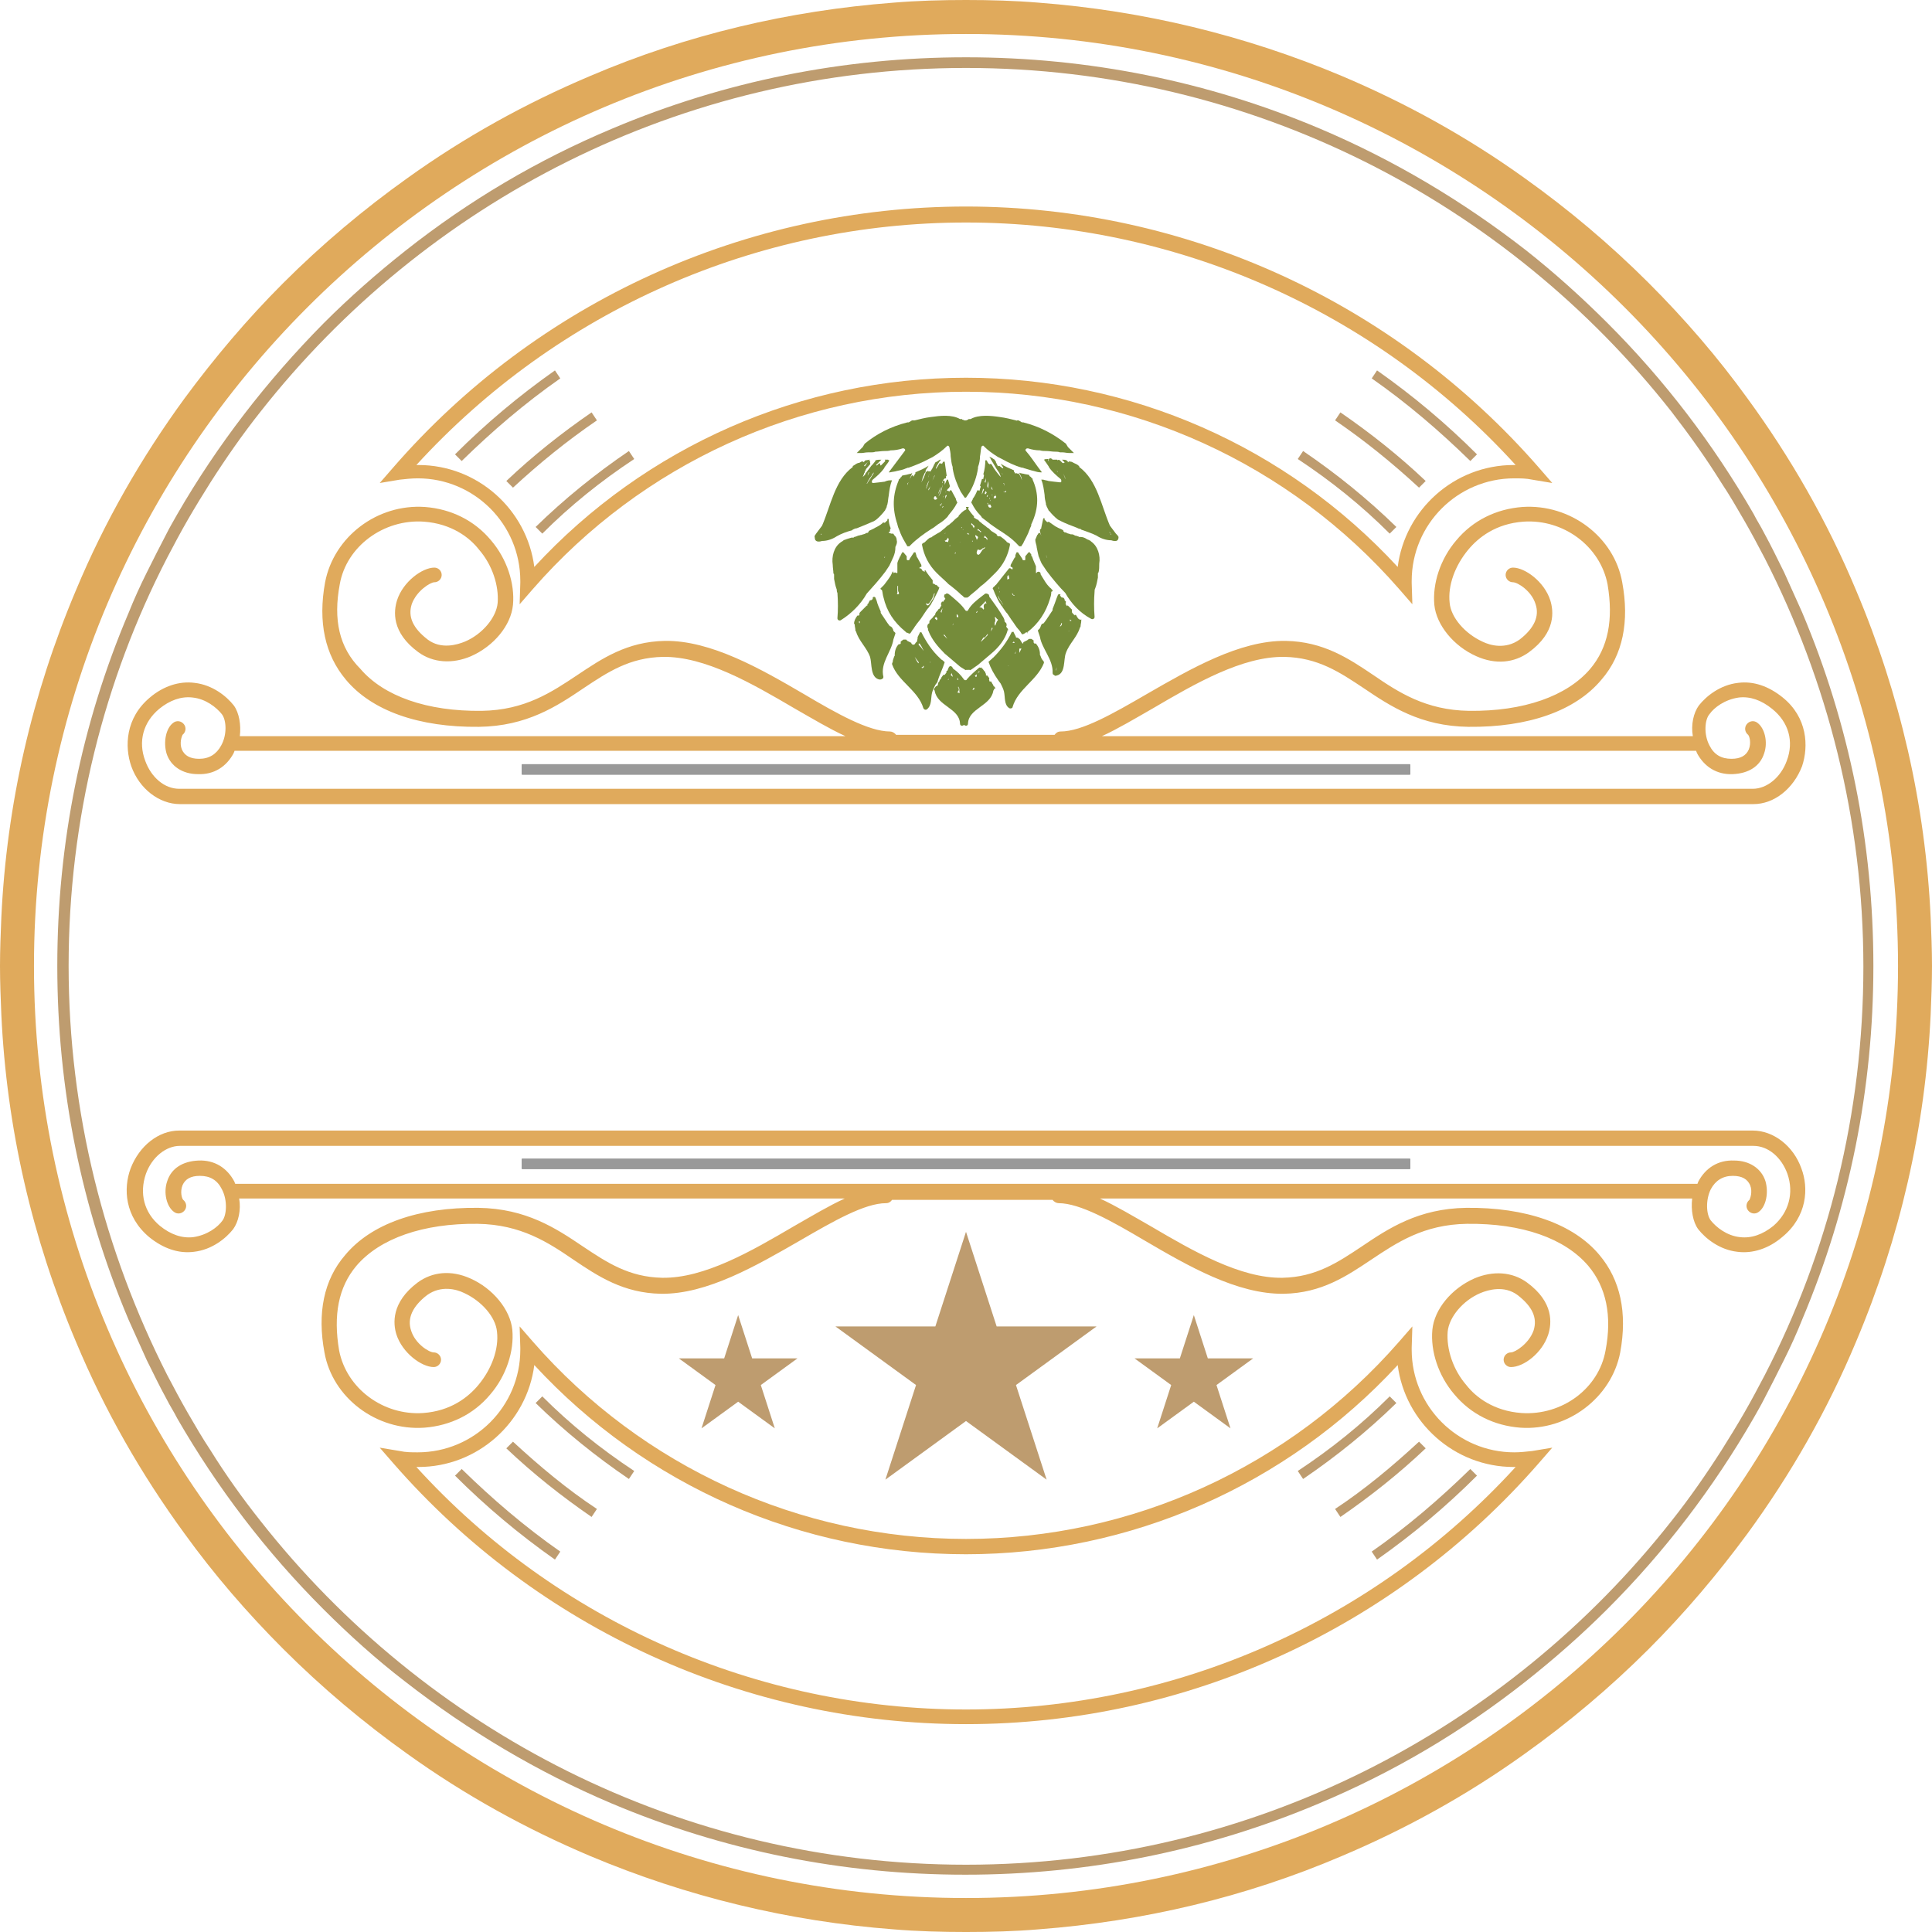
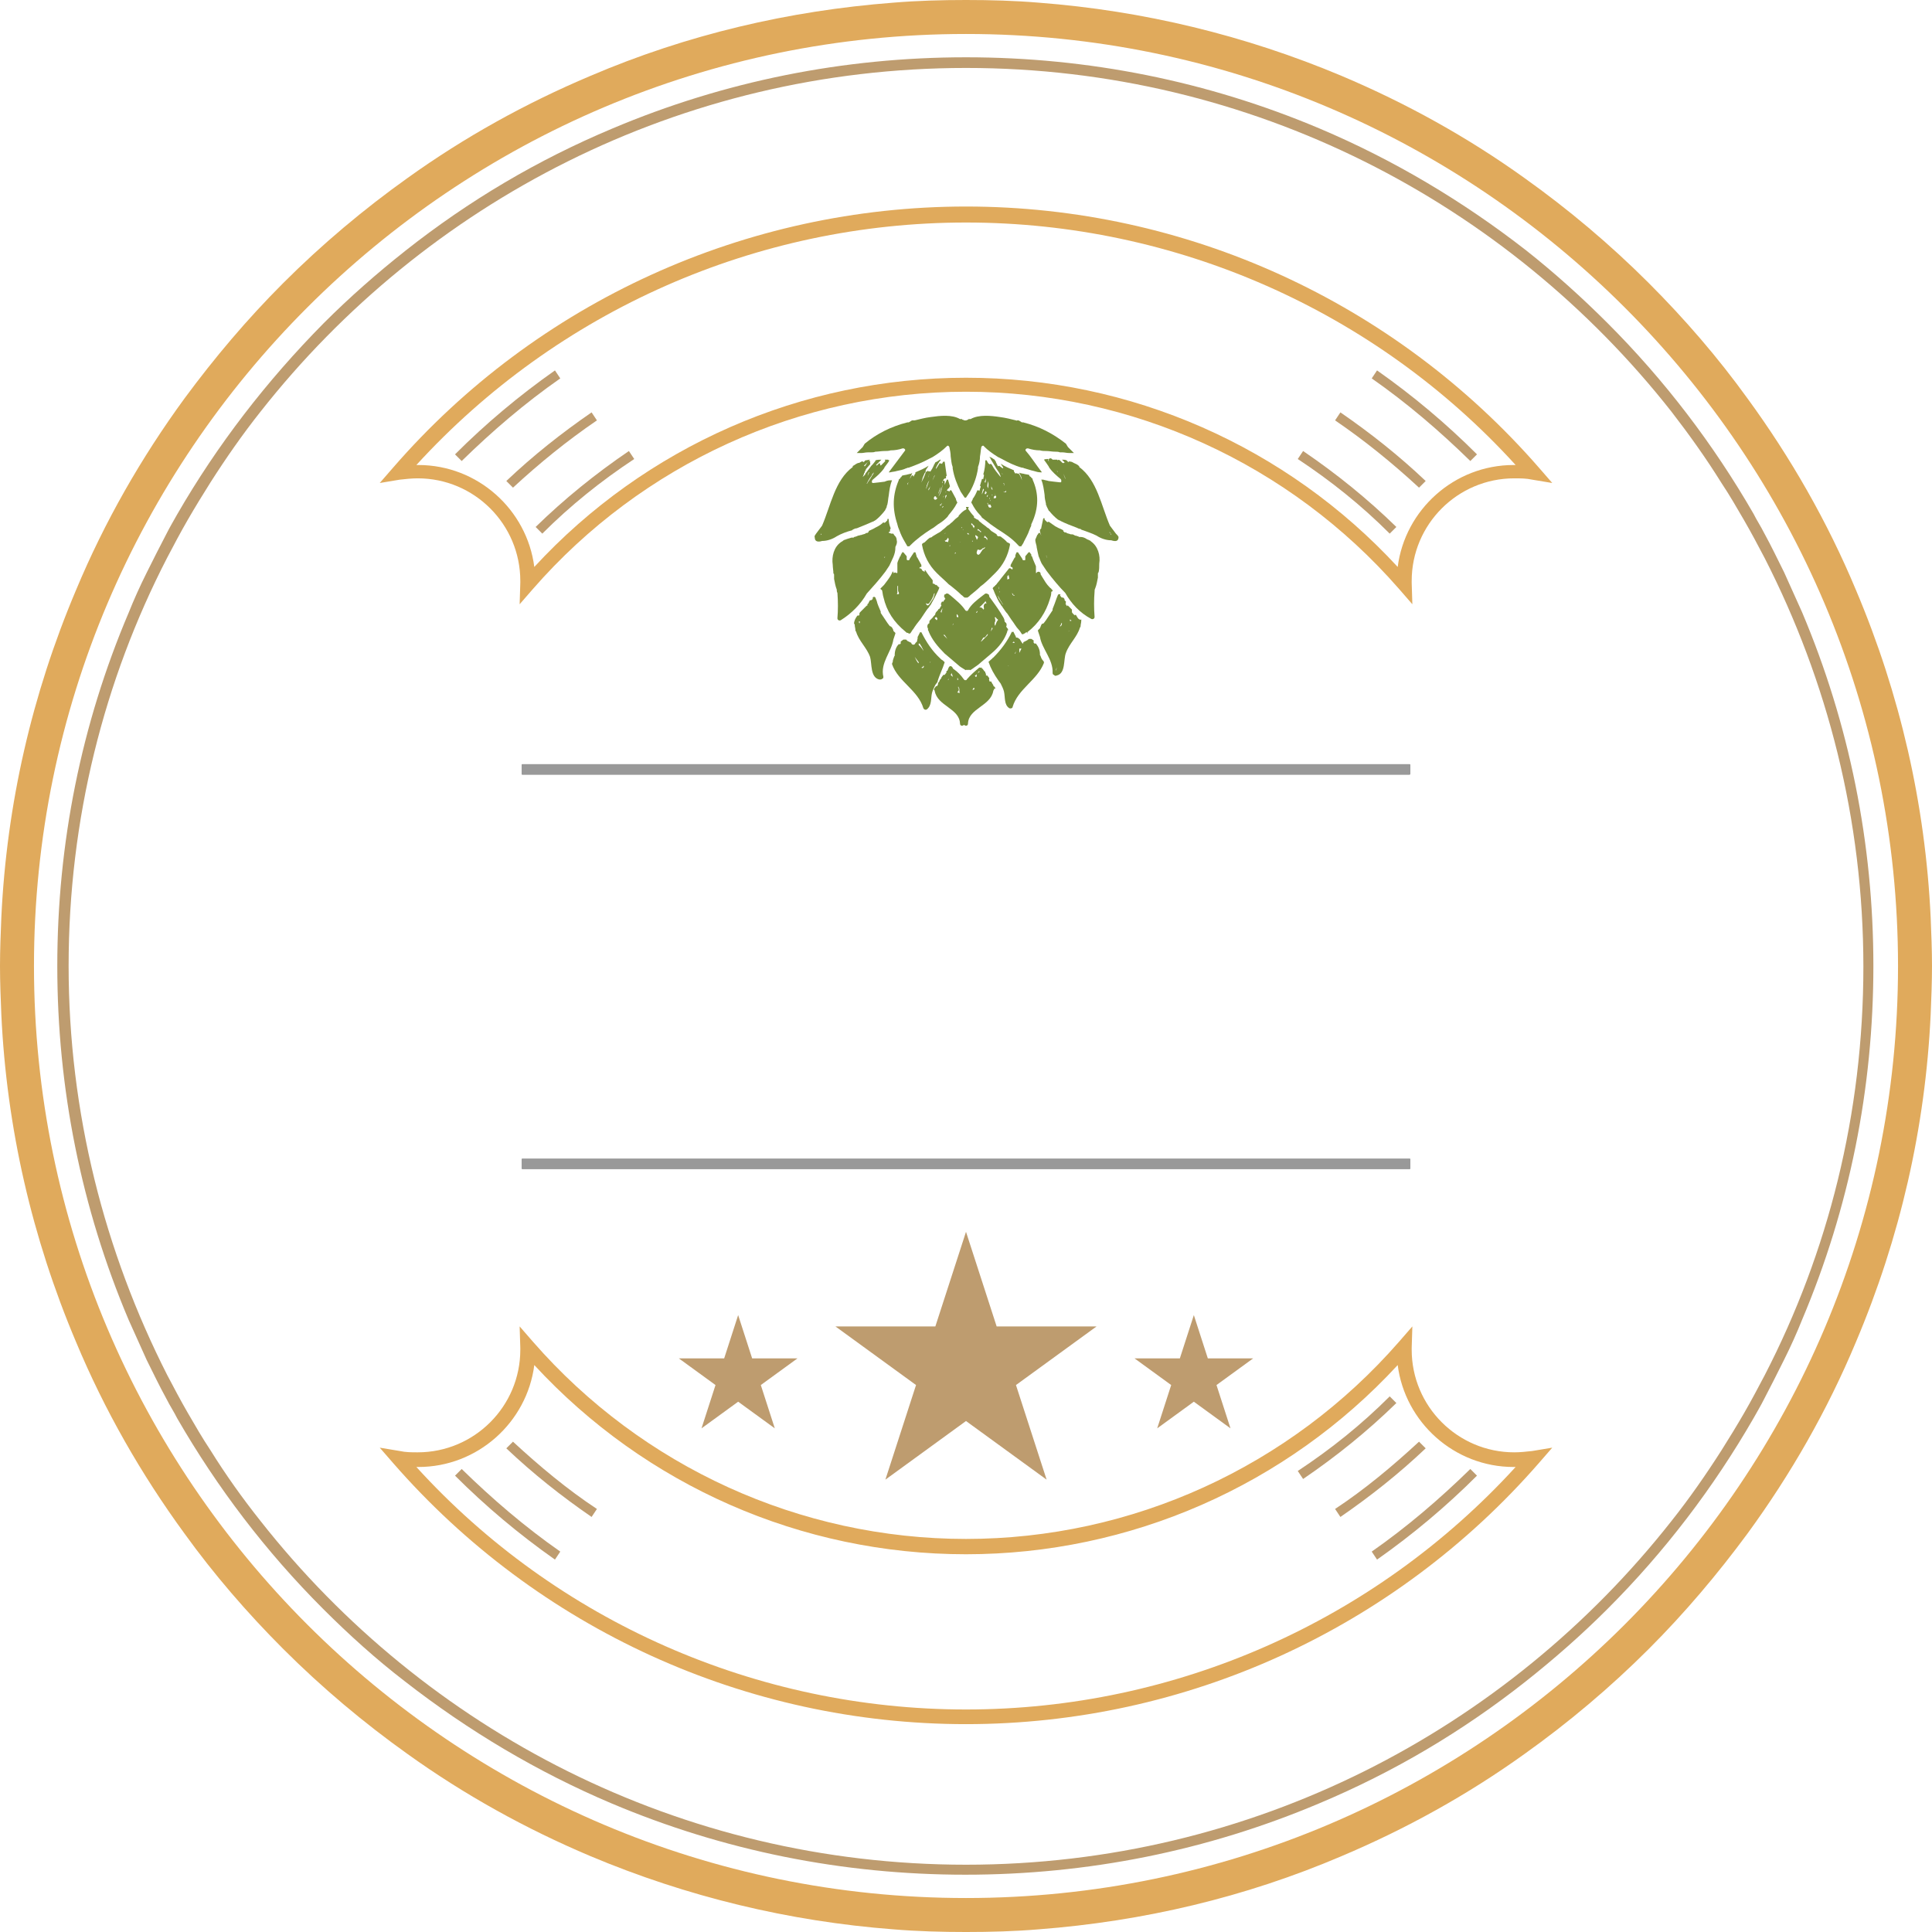
<svg xmlns="http://www.w3.org/2000/svg" fill="#000000" height="290" preserveAspectRatio="xMidYMid meet" version="1" viewBox="0.0 0.0 290.0 290.0" width="290" zoomAndPan="magnify">
  <g>
    <g>
      <g>
        <g id="change1_2">
          <path d="M229.1,37.6c-9.5-7.4-19.9-13.6-31-18.3C181.3,12.2,163.4,8.6,145,8.6h0c-18.4,0-36.3,3.6-53.1,10.7 c-11.2,4.7-21.5,10.8-31,18.3c-4.3,3.4-8.4,7-12.3,10.9C40,57.2,32.6,66.8,26.6,77.2c-0.5,0.9-1.1,1.9-1.6,2.9 c-1,1.9-2,3.9-3,5.9c-1,2-1.9,4-2.7,6C12.2,108.7,8.6,126.6,8.6,145c0,18.4,3.6,36.3,10.7,53.1c0.9,2,1.8,4,2.7,6 c1,2,1.9,3.9,3,5.9c0.5,1,1.1,1.9,1.6,2.9c6,10.4,13.3,20,21.9,28.6c3.9,3.9,8,7.6,12.3,10.9c9.5,7.4,19.9,13.6,31,18.3 c16.8,7.1,34.7,10.7,53.1,10.7h0c18.4,0,36.3-3.6,53.1-10.7c11.2-4.7,21.5-10.8,31-18.3c4.3-3.4,8.4-7,12.3-10.9 c8.6-8.6,15.9-18.2,21.9-28.6c0.5-0.9,1.1-1.9,1.6-2.9c1-1.9,2-3.9,3-5.9c1-2,1.9-4,2.7-6c7.1-16.8,10.7-34.7,10.7-53.1 c0-18.4-3.6-36.3-10.7-53.1c-0.9-2-1.8-4-2.7-6c-1-2-1.9-3.9-3-5.9c-0.5-1-1.1-1.9-1.6-2.9c-6-10.4-13.3-20-21.9-28.6 C237.5,44.7,233.4,41,229.1,37.6z M258.4,72.5c1.2,1.8,2.3,3.7,3.4,5.6c1.1,1.9,2.1,3.8,3.1,5.7c9.4,18.4,14.8,39.2,14.8,61.3 s-5.3,42.9-14.8,61.3c-1,1.9-2,3.8-3.1,5.7c-1.1,1.9-2.2,3.7-3.4,5.6c-2.3,3.6-4.8,7.2-7.5,10.6c-24.7,31.4-63,51.6-105.9,51.6 s-81.2-20.2-105.9-51.6c-2.7-3.4-5.2-6.9-7.5-10.6c-1.2-1.8-2.3-3.7-3.4-5.6c-1.1-1.9-2.1-3.8-3.1-5.7 C15.7,187.9,10.3,167,10.3,145s5.3-42.9,14.8-61.3c1-1.9,2-3.8,3.1-5.7c1.1-1.9,2.2-3.7,3.4-5.6c2.3-3.6,4.8-7.2,7.5-10.6 c24.7-31.4,63-51.6,105.9-51.6c42.9,0,81.2,20.2,105.9,51.6C253.6,65.3,256.1,68.8,258.4,72.5z" fill="#be9c6f" />
        </g>
        <g id="change2_2">
          <path d="M278.6,88.6c-4.3-10.3-9.8-19.9-16.3-28.8c-4.4-6.1-9.4-11.9-14.8-17.3c-5.8-5.8-12.1-11.1-18.7-15.8 c-8.5-6.1-17.7-11.2-27.4-15.3c-14.5-6.1-29.8-9.8-45.5-11C152.3,0.1,148.7,0,145,0c-3.7,0-7.3,0.1-10.9,0.4 c-15.7,1.2-31,4.8-45.5,11c-9.7,4.1-18.9,9.2-27.4,15.3c-6.6,4.7-12.9,10-18.7,15.8c-5.4,5.4-10.3,11.2-14.8,17.3 c-6.5,8.9-12,18.5-16.3,28.8C4.8,104.2,1,120.7,0.2,137.7C0.1,140.1,0,142.6,0,145s0.1,4.9,0.2,7.3c0.8,17,4.6,33.5,11.2,49.1 c4.3,10.3,9.8,19.9,16.3,28.8c4.4,6.1,9.4,11.9,14.8,17.3c5.8,5.8,12.1,11.1,18.7,15.8c8.5,6.1,17.7,11.2,27.4,15.3 c14.5,6.1,29.8,9.8,45.5,11c3.6,0.3,7.3,0.4,10.9,0.4c3.7,0,7.3-0.1,10.9-0.4c15.7-1.2,31-4.8,45.5-11 c9.7-4.1,18.9-9.2,27.4-15.3c6.6-4.7,12.9-10,18.7-15.8c5.4-5.4,10.3-11.2,14.8-17.3c6.5-8.9,12-18.5,16.3-28.8 c6.6-15.6,10.4-32.1,11.2-49.1c0.1-2.4,0.2-4.9,0.2-7.3s-0.1-4.9-0.2-7.3C289,120.7,285.2,104.2,278.6,88.6z M145,284.9 C67.9,284.9,5.1,222.1,5.1,145S67.9,5.1,145,5.1S284.9,67.9,284.9,145S222.1,284.9,145,284.9z" fill="#e0aa5c" />
        </g>
      </g>
      <g>
        <g>
          <g>
            <g>
              <g>
                <g>
                  <g>
                    <g>
                      <g id="change2_4">
                        <path d="M78,90.7l0.1-3.2c0-0.1,0-0.2,0-0.3c0-8.5-6.9-15.4-15.4-15.4c-0.9,0-1.8,0.1-2.7,0.2l-3,0.5 l2-2.3c21.6-24.9,53-39.2,86-39.2s64.3,14.3,86,39.2l2,2.3l-3-0.5c-0.9-0.2-1.8-0.2-2.7-0.2c-8.5,0-15.4,6.9-15.4,15.4 c0,0.1,0,0.2,0,0.3l0.1,3.2l-2-2.3c-16.4-18.8-40.1-29.6-65-29.6c-24.9,0-48.6,10.8-65,29.6L78,90.7z M62.8,69.8 c8.9,0,16.3,6.7,17.4,15.3C96.9,67,120.3,56.7,145,56.7c24.7,0,48.1,10.3,64.8,28.4c1.1-8.6,8.5-15.3,17.4-15.3 c0.1,0,0.2,0,0.3,0c-21.1-23.2-51.1-36.4-82.5-36.4c-31.4,0-61.3,13.2-82.5,36.4C62.6,69.8,62.7,69.8,62.8,69.8z" fill="#e0aa5c" />
                      </g>
                    </g>
                  </g>
                  <g>
                    <g>
                      <g id="change2_1">
                        <path d="M145,258.8c-33,0-64.3-14.3-86-39.2l-2-2.3l3,0.5c0.9,0.2,1.8,0.2,2.7,0.2 c8.5,0,15.4-6.9,15.4-15.4c0-0.1,0-0.2,0-0.3l-0.1-3.2l2,2.3c16.4,18.8,40.1,29.6,65,29.6c24.9,0,48.6-10.8,65-29.6 l2-2.3l-0.1,3.2c0,0.1,0,0.2,0,0.3c0,8.5,6.9,15.4,15.4,15.4c0.9,0,1.8-0.1,2.7-0.2l3-0.5l-2,2.3 C209.3,244.5,178,258.8,145,258.8z M62.5,220.2c21.1,23.2,51.1,36.4,82.5,36.4c31.4,0,61.3-13.2,82.5-36.4 c-0.1,0-0.2,0-0.3,0c-8.9,0-16.3-6.7-17.4-15.3c-16.7,18.1-40.2,28.4-64.8,28.4c-24.7,0-48.1-10.3-64.8-28.4 c-1.1,8.6-8.5,15.3-17.4,15.3C62.7,220.2,62.6,220.2,62.5,220.2z" fill="#e0aa5c" />
                      </g>
                    </g>
                  </g>
                </g>
                <g>
                  <g id="change2_3">
-                     <path d="M267.6,104.7c-2.1-1.7-4.4-2.5-6.7-2.2c-2.7,0.3-4.8,2-5.9,3.4c-0.8,1.1-1.2,2.9-0.9,4.6h-88.7 c2.4-1.1,4.9-2.6,7.7-4.2c6.3-3.7,13.4-7.8,19.7-7.7c5,0.1,8.3,2.3,11.9,4.7c4,2.7,8.5,5.7,15.7,5.8c9,0.1,16.1-2.4,20-7.1 c3.2-3.7,4.2-8.7,3.1-14.6c-1.2-6.8-7.8-11.8-15-11.3c-3.9,0.3-7.4,2-9.9,5c-2.4,2.8-3.6,6.5-3.3,9.7 c0.3,3,2.9,6.2,6.3,7.7c2.9,1.3,5.7,1,7.9-0.6c4.1-3,3.7-6.2,3.2-7.8c-0.9-2.8-3.8-4.9-5.6-4.9c-0.6,0-1.1,0.5-1.1,1.1 c0,0.6,0.5,1.1,1.1,1.1c0,0,0,0,0,0c0.7,0,2.8,1.3,3.4,3.3c0.6,1.8-0.2,3.6-2.4,5.3c-2.1,1.5-4.4,0.9-5.6,0.3 c-2.6-1.2-4.7-3.6-4.9-5.8c-0.3-2.6,0.8-5.6,2.8-8c1.5-1.8,4.1-3.9,8.3-4.2c6-0.4,11.5,3.7,12.6,9.4 c0.9,5.3,0.1,9.5-2.6,12.7c-3.5,4.1-10,6.4-18.2,6.3c-6.5-0.1-10.6-2.8-14.4-5.4c-3.7-2.5-7.5-5-13.1-5.1 c-6.9-0.1-14.3,4.2-20.9,8c-5,2.9-9.7,5.6-12.9,5.6c-0.4,0-0.7,0.2-0.9,0.5h-23.8c-0.2-0.3-0.6-0.5-0.9-0.5 c-3.2,0-8-2.7-12.9-5.6c-6.5-3.8-14-8.1-20.9-8c-5.7,0.1-9.5,2.7-13.1,5.1c-3.9,2.6-7.9,5.3-14.4,5.4 c-8.2,0.1-14.7-2.2-18.2-6.3C50.9,97.2,50,93,51,87.7c1-5.7,6.6-9.8,12.6-9.4c4.2,0.3,6.9,2.4,8.3,4.2c2,2.3,3,5.4,2.8,8 c-0.2,2.2-2.3,4.7-4.9,5.8c-1.2,0.5-3.6,1.2-5.6-0.3c-2.2-1.7-3-3.4-2.4-5.3c0.7-2,2.8-3.3,3.4-3.3c0,0,0,0,0,0 c0.6,0,1.1-0.5,1.1-1.1c0-0.6-0.5-1.1-1.1-1.1c0,0,0,0,0,0c-1.8,0-4.7,2.1-5.6,4.9c-0.5,1.6-0.9,4.8,3.2,7.8 c2.2,1.6,5.1,1.8,7.9,0.6c3.4-1.5,6-4.6,6.3-7.7c0.3-3.2-0.9-6.9-3.3-9.7c-2.5-3-6-4.7-9.9-5c-7.2-0.5-13.7,4.5-15,11.3 c-1.1,6,0,10.9,3.1,14.6c3.9,4.7,11,7.2,20,7.1c7.2-0.1,11.7-3.1,15.7-5.8c3.6-2.4,6.9-4.6,11.9-4.7 c6.3-0.1,13.4,4,19.7,7.7c2.8,1.6,5.3,3.1,7.7,4.2H36c0.2-1.7-0.1-3.5-0.9-4.6c-1.1-1.4-3.2-3.1-5.9-3.4 c-2.3-0.3-4.7,0.5-6.7,2.2c-3.7,3.1-3.8,7.4-2.8,10.3c1.2,3.4,4.2,5.7,7.3,5.7h236.2c3.1,0,6-2.3,7.3-5.7 C271.5,112,271.3,107.7,267.6,104.7z M268.2,114.2c-0.9,2.5-3,4.2-5.1,4.2H26.9c-2.2,0-4.2-1.7-5.1-4.2 c-1.1-2.9-0.3-5.8,2.1-7.8c1.6-1.3,3.3-1.9,5-1.7c2,0.2,3.6,1.5,4.4,2.5c0.7,0.9,0.8,3.1-0.1,4.7c-0.7,1.3-1.8,2-3.3,2 c-1.4,0-2.2-0.5-2.6-1.4c-0.4-1,0-2,0.1-2.2c0.5-0.4,0.6-1.1,0.2-1.6c-0.4-0.5-1.1-0.6-1.6-0.2c-1.1,0.8-1.5,2.9-1,4.6 c0.6,1.9,2.4,3.1,4.7,3.1c2.4,0.1,4.3-1.1,5.4-3.2c0-0.1,0.1-0.2,0.1-0.3h219.4c0,0.1,0.1,0.2,0.1,0.3 c1.1,2.1,3,3.3,5.4,3.2c2.4-0.1,4.1-1.2,4.7-3.1c0.6-1.7,0.1-3.8-1-4.6c-0.5-0.4-1.2-0.3-1.6,0.2c-0.4,0.5-0.3,1.2,0.2,1.6 c0.2,0.2,0.5,1.2,0.1,2.2c-0.4,0.9-1.2,1.4-2.6,1.4c-1.5,0-2.6-0.6-3.3-2c-0.9-1.7-0.7-3.9,0-4.7c0.7-1,2.3-2.2,4.4-2.5 c1.7-0.2,3.4,0.4,5,1.7C268.5,108.4,269.3,111.3,268.2,114.2z" fill="#e0aa5c" />
-                   </g>
+                     </g>
                </g>
                <g>
                  <g id="change2_5">
-                     <path d="M270.4,175.4c-1.2-3.4-4.2-5.7-7.3-5.7H26.9c-3.1,0-6,2.3-7.3,5.7c-1.1,3-0.9,7.2,2.8,10.3 c2.1,1.7,4.4,2.5,6.7,2.2c2.7-0.3,4.8-2,5.9-3.4c0.8-1.1,1.2-2.9,0.9-4.6h90.9c-2.4,1.1-4.9,2.6-7.7,4.2 c-6.3,3.7-13.4,7.8-19.7,7.7c-5-0.1-8.3-2.3-11.9-4.7c-4-2.7-8.5-5.7-15.7-5.8c-9-0.1-16.1,2.4-20,7.1 c-3.2,3.7-4.2,8.7-3.1,14.6c1.2,6.8,7.8,11.8,15,11.3c3.9-0.3,7.4-2,9.9-5c2.4-2.8,3.6-6.5,3.3-9.7c-0.3-3-2.9-6.2-6.3-7.7 c-2.9-1.3-5.7-1-7.9,0.6c-4,3-3.7,6.2-3.2,7.8c0.9,2.8,3.8,4.9,5.6,4.9c0,0,0,0,0,0c0.6,0,1.1-0.5,1.1-1.1 c0-0.6-0.5-1.1-1.1-1.1c0,0,0,0,0,0c-0.7,0-2.8-1.3-3.4-3.3c-0.6-1.8,0.2-3.6,2.4-5.3c2.1-1.5,4.4-0.9,5.6-0.3 c2.6,1.2,4.7,3.6,4.9,5.8c0.3,2.6-0.8,5.6-2.8,8c-1.5,1.8-4.1,3.9-8.3,4.2c-6,0.4-11.5-3.7-12.6-9.4 c-0.9-5.3-0.1-9.5,2.6-12.7c3.5-4.1,10-6.4,18.2-6.3c6.5,0.1,10.6,2.8,14.4,5.4c3.7,2.5,7.5,5,13.1,5.1 c6.9,0.1,14.3-4.2,20.9-8c5-2.9,9.7-5.6,12.9-5.6c0.4,0,0.7-0.2,0.9-0.5H158c0.2,0.3,0.6,0.5,0.9,0.5c3.2,0,8,2.7,12.9,5.6 c6.5,3.8,13.9,8.1,20.9,8c5.7-0.1,9.5-2.7,13.1-5.1c3.9-2.6,7.9-5.3,14.4-5.4c8.3-0.1,14.7,2.2,18.2,6.3 c2.7,3.2,3.6,7.5,2.6,12.7c-1,5.7-6.5,9.8-12.6,9.4c-4.2-0.3-6.9-2.4-8.3-4.2c-2-2.3-3-5.4-2.8-8c0.2-2.2,2.3-4.7,4.9-5.8 c1.2-0.5,3.6-1.2,5.6,0.3c2.2,1.7,3,3.4,2.4,5.3c-0.7,2-2.8,3.3-3.4,3.3c0,0,0,0,0,0c-0.6,0-1.1,0.5-1.1,1.1 c0,0.6,0.5,1.1,1.1,1.1c1.9,0,4.7-2.1,5.6-4.9c0.5-1.6,0.9-4.8-3.2-7.8c-2.2-1.6-5.1-1.8-7.9-0.6c-3.4,1.5-6,4.6-6.3,7.7 c-0.3,3.2,0.9,6.9,3.3,9.7c2.5,3,6,4.7,9.9,5c7.1,0.5,13.7-4.5,15-11.3c1.1-6,0-10.9-3.1-14.6c-3.9-4.7-11.1-7.2-20-7.1 c-7.2,0.1-11.7,3.1-15.7,5.8c-3.6,2.4-6.9,4.6-11.9,4.7c-6.3,0.1-13.4-4-19.7-7.7c-2.8-1.6-5.3-3.1-7.7-4.2H254 c-0.2,1.7,0.1,3.5,0.9,4.6c1.1,1.4,3.2,3.1,5.9,3.4c2.3,0.3,4.7-0.5,6.7-2.2C271.3,182.6,271.5,178.3,270.4,175.4z M266.2,184c-1.6,1.3-3.3,1.9-5,1.7c-2-0.2-3.6-1.5-4.4-2.5c-0.7-0.9-0.8-3.1,0-4.7c0.7-1.3,1.8-2,3.3-2 c1.4,0,2.2,0.5,2.6,1.4c0.4,1,0,2-0.1,2.2c-0.5,0.4-0.6,1.1-0.2,1.6c0.4,0.5,1.1,0.6,1.6,0.2c1.1-0.8,1.5-2.9,1-4.6 c-0.6-1.9-2.4-3.1-4.7-3.1c-2.4-0.1-4.3,1.1-5.4,3.2c0,0.1-0.1,0.2-0.1,0.3H35.3c0-0.1-0.1-0.2-0.1-0.3 c-1.1-2.1-3-3.3-5.4-3.2c-2.4,0.1-4.1,1.2-4.7,3.1c-0.6,1.7-0.1,3.8,1,4.6c0.5,0.4,1.2,0.3,1.6-0.2 c0.4-0.5,0.3-1.2-0.2-1.6c-0.2-0.2-0.5-1.2-0.1-2.2c0.4-0.9,1.2-1.4,2.6-1.4c1.5,0,2.6,0.6,3.3,2c0.9,1.7,0.7,3.9,0.1,4.7 c-0.7,1-2.3,2.2-4.4,2.5c-1.7,0.2-3.4-0.4-5-1.7c-2.4-2-3.1-4.9-2.1-7.8c0.9-2.5,3-4.2,5.1-4.2h236.2 c2.2,0,4.2,1.7,5.1,4.2C269.3,179.1,268.5,182,266.2,184z" fill="#e0aa5c" />
-                   </g>
+                     </g>
                </g>
                <g>
                  <g>
                    <g>
                      <g id="change1_4">
                        <path d="M81.4,80.1l-1-1c4.3-4.2,9-8,14-11.4l0.8,1.2C90.2,72.2,85.6,75.9,81.4,80.1z" fill="#be9c6f" />
                      </g>
                    </g>
                    <g>
                      <g id="change1_11">
                        <path d="M77,73.2l-1-1c4-3.8,8.3-7.2,12.8-10.3l0.8,1.2C85.2,66.1,81,69.5,77,73.2z" fill="#be9c6f" />
                      </g>
                    </g>
                    <g>
                      <g id="change1_3">
                        <path d="M69.3,69.2l-1-1c4.6-4.6,9.6-8.8,15-12.6l0.8,1.2C78.8,60.5,73.9,64.7,69.3,69.2z" fill="#be9c6f" />
                      </g>
                    </g>
                  </g>
                  <g>
                    <g>
                      <g id="change1_9">
                        <path d="M208.6,80.1l1-1c-4.3-4.2-9-8-14-11.4l-0.8,1.2C199.8,72.2,204.4,75.9,208.6,80.1z" fill="#be9c6f" />
                      </g>
                    </g>
                    <g>
                      <g id="change1_6">
                        <path d="M213,73.2l1-1c-4-3.8-8.3-7.2-12.8-10.3l-0.8,1.2C204.8,66.1,209,69.5,213,73.2z" fill="#be9c6f" />
                      </g>
                    </g>
                    <g>
                      <g id="change1_10">
                        <path d="M220.7,69.2l1-1c-4.6-4.6-9.6-8.8-15-12.6l-0.8,1.2C211.2,60.5,216.1,64.7,220.7,69.2z" fill="#be9c6f" />
                      </g>
                    </g>
                  </g>
                </g>
                <g>
                  <g>
                    <g>
                      <g id="change1_14">
-                         <path d="M81.4,209.6l-1,1c4.3,4.2,9,8,14,11.4l0.8-1.2C90.2,217.5,85.6,213.8,81.4,209.6z" fill="#be9c6f" />
-                       </g>
+                         </g>
                    </g>
                    <g>
                      <g id="change1_7">
                        <path d="M77,216.4l-1,1c4,3.8,8.3,7.2,12.8,10.3l0.8-1.2C85.2,223.6,81,220.1,77,216.4z" fill="#be9c6f" />
                      </g>
                    </g>
                    <g>
                      <g id="change1_5">
                        <path d="M69.3,220.5l-1,1c4.6,4.6,9.6,8.8,15,12.6l0.8-1.2C78.8,229.2,73.9,225,69.3,220.5z" fill="#be9c6f" />
                      </g>
                    </g>
                  </g>
                  <g>
                    <g>
                      <g id="change1_12">
                        <path d="M208.6,209.6l1,1c-4.3,4.2-9,8-14,11.4l-0.8-1.2C199.8,217.5,204.4,213.8,208.6,209.6z" fill="#be9c6f" />
                      </g>
                    </g>
                    <g>
                      <g id="change1_13">
                        <path d="M213,216.4l1,1c-4,3.8-8.3,7.2-12.8,10.3l-0.8-1.2C204.8,223.6,209,220.1,213,216.4z" fill="#be9c6f" />
                      </g>
                    </g>
                    <g>
                      <g id="change1_1">
                        <path d="M220.7,220.5l1,1c-4.6,4.6-9.6,8.8-15,12.6l-0.8-1.2C211.2,229.2,216.1,225,220.7,220.5z" fill="#be9c6f" />
                      </g>
                    </g>
                  </g>
                </g>
              </g>
            </g>
            <g id="change3_1">
-               <path d="M211.6,116.3H78.4c-0.1,0-0.1-0.1-0.1-0.1v-1.4c0-0.1,0.1-0.1,0.1-0.1h133.2c0.1,0,0.1,0.1,0.1,0.1v1.4 C211.7,116.2,211.7,116.3,211.6,116.3z" fill="#999999" />
+               <path d="M211.6,116.3H78.4c-0.1,0-0.1-0.1-0.1-0.1v-1.4c0-0.1,0.1-0.1,0.1-0.1h133.2c0.1,0,0.1,0.1,0.1,0.1v1.4 z" fill="#999999" />
            </g>
            <g id="change3_2">
              <path d="M211.6,175.5H78.4c-0.1,0-0.1-0.1-0.1-0.1V174c0-0.1,0.1-0.1,0.1-0.1h133.2c0.1,0,0.1,0.1,0.1,0.1v1.4 C211.7,175.4,211.7,175.5,211.6,175.5z" fill="#999999" />
            </g>
          </g>
        </g>
      </g>
      <g id="change1_15">
        <path d="M145 184.9L149.6 199.1 164.6 199.1 152.5 207.9 157.1 222.1 145 213.3 132.9 222.1 137.5 207.9 125.4 199.1 140.4 199.1z" fill="#be9c6f" />
      </g>
      <g fill="#be9c6f" id="change1_8">
        <path d="M110.8 197.4L112.9 203.9 119.7 203.9 114.2 207.9 116.3 214.4 110.8 210.4 105.3 214.4 107.4 207.9 101.9 203.9 108.7 203.9z" />
        <path d="M179.2 197.4L181.3 203.9 188.1 203.9 182.6 207.9 184.7 214.4 179.2 210.4 173.7 214.4 175.8 207.9 170.3 203.9 177.1 203.9z" />
      </g>
    </g>
    <g fill="#758c3a" id="change4_1">
      <path d="M149.3,103.1C149.3,103.1,149.3,103.1,149.3,103.1c-0.1-0.1-0.2-0.1-0.2-0.2c0-0.1,0-0.1-0.1-0.2 c-0.1-0.2-0.2-0.3-0.2-0.4c0,0-0.1,0-0.1,0c-0.1,0-0.2,0-0.2-0.1l0-0.1c-0.1-0.1,0-0.2,0-0.3c0,0,0,0,0,0l0,0 c-0.1-0.1-0.2-0.3-0.3-0.4c0,0-0.1,0-0.1,0c0,0-0.1,0-0.1,0c0,0,0,0,0,0c0,0,0-0.1,0-0.1c0,0,0,0,0,0c0-0.1,0-0.2-0.1-0.3 c0,0,0-0.1,0-0.1c0,0,0,0,0,0l0,0c0,0,0-0.1-0.1-0.1c0,0,0,0,0,0c-0.1-0.1-0.2-0.3-0.3-0.4c-0.1-0.1-0.1-0.1-0.2-0.1 c0,0,0,0,0.1-0.1c0,0,0,0,0.1,0c0,0,0,0-0.1,0l-0.1,0c-0.1,0-0.1,0.1-0.2,0c0,0-0.1,0-0.1,0c-0.6,0.5-1.3,1.1-1.9,1.8 c0,0.1-0.1,0.1-0.2,0.1c-0.1,0-0.1,0-0.2-0.1c-0.5-0.7-1-1.2-1.6-1.6c-0.1-0.1-0.1-0.2-0.2-0.3c-0.2-0.2-0.4-0.1-0.5,0.1 c-0.1,0.2-0.1,0.3-0.2,0.5c0,0,0,0,0,0c0,0-0.1,0-0.1,0c0,0,0,0.1-0.1,0.1l0,0c0,0,0.1,0.1,0.1,0.1c0,0,0,0,0,0 c-0.1,0.1-0.2,0.3-0.3,0.4c0,0,0,0-0.1,0c0,0-0.1,0-0.1,0c-0.1,0.1-0.2,0.3-0.3,0.4l0,0c0,0,0,0,0,0c0,0,0,0,0,0.1 c-0.1,0.1-0.2,0.2-0.3,0.4c0,0,0,0,0,0c0,0,0,0,0,0.1c0,0,0,0-0.1,0.1c-0.1,0.1-0.1,0.1-0.1,0.2c0,0,0,0.1,0,0.1 c0,0,0,0.1-0.1,0.2c0,0.1-0.1,0.1-0.2,0.1c0,0,0,0,0,0c-0.1,0.1-0.2,0.3-0.3,0.4c0,0,0,0.1,0,0.1c0,0.1,0.1,0.1,0.1,0.2 c0.4,2.3,3.7,2.6,3.8,4.9c0,0.4,0.4,0.4,0.6,0.2c0.2,0.2,0.6,0.2,0.6-0.2c0.1-2.3,3.4-2.6,3.8-4.9c0-0.1,0.1-0.1,0.1-0.2 c0,0,0-0.1,0-0.1C149.5,103.4,149.4,103.3,149.3,103.1z M142.7,101.3c0.1-0.1,0.1-0.2,0.1-0.3c0.1,0.2,0.2,0.4,0.2,0.6 C143,101.6,142.8,101.4,142.7,101.3z M142.4,101.9C142.4,101.9,142.4,101.9,142.4,101.9C142.4,101.9,142.4,101.9,142.4,101.9 c0,0.1,0,0.1-0.1,0.2c0,0,0,0,0,0C142.3,101.9,142.4,101.9,142.4,101.9z M143.8,101.9c0,0.1,0.1,0.2,0.1,0.2 c-0.1-0.1-0.1-0.1-0.2,0c0-0.1,0-0.3,0-0.4C143.7,101.8,143.8,101.8,143.8,101.9z M143.7,103.9L143.7,103.9 C143.6,103.8,143.6,103.8,143.7,103.9c0.1-0.1,0.3-0.3,0.2-0.5c0-0.1-0.1-0.2-0.1-0.3c0,0,0.1,0,0.1,0c0,0,0,0,0,0.1 c0,0.1,0.1,0.1,0.1,0.2c0,0.1,0,0.2,0,0.3c0,0.1,0,0.2,0.1,0.3c0,0,0,0,0,0C143.9,104,143.8,104,143.7,103.9z M147.3,101.9 c0-0.1,0-0.2-0.1-0.2c0,0,0,0,0-0.1c0,0.1,0,0.1,0,0.1C147.3,101.8,147.3,101.8,147.3,101.9C147.3,101.8,147.3,101.9,147.3,101.9z M146.2,103.2C146.2,103.2,146.2,103.2,146.2,103.2c0,0.1,0,0.1,0.1,0.2c0,0,0,0,0,0c-0.1,0.1-0.2,0.1-0.3,0.2 C146,103.4,146.1,103.3,146.2,103.2z M147,100.7C147,100.7,147,100.7,147,100.7c0,0.1,0,0.1,0,0.2c-0.1,0-0.2,0.1-0.3,0.2 L147,100.7C147,100.7,147,100.7,147,100.7z M146.6,101.2L146.6,101.2C146.7,101.2,146.6,101.2,146.6,101.2c0,0.2,0,0.3,0,0.3 c0,0,0,0.1-0.1,0.1c0,0-0.1,0-0.1-0.1c0,0,0,0-0.1,0c0,0,0,0,0,0L146.6,101.2z" />
      <path d="M161.5,92.3C161.5,92.3,161.4,92.3,161.5,92.3c-0.1,0-0.1,0-0.2,0c0,0,0,0.1,0,0.1 c-0.1-0.2-0.3-0.3-0.4-0.5l0-0.1c0,0,0,0,0-0.1c0,0,0-0.1,0-0.1l0-0.1c-0.2-0.2-0.4-0.4-0.6-0.6c0,0,0,0,0,0c0,0-0.1,0-0.1,0 c0,0,0,0,0,0c0,0,0,0.1,0,0.1c-0.1-0.1-0.2-0.2-0.2-0.3c0,0-0.1-0.1-0.1-0.1c0,0,0,0,0.1,0c0-0.1-0.1-0.1,0-0.2l0-0.1 c-0.1-0.1-0.1-0.1-0.2-0.2c0,0,0,0,0-0.1c0-0.1-0.1-0.2-0.2-0.3c0,0,0,0-0.1,0c-0.1,0-0.2,0-0.2-0.1c0,0-0.1-0.1-0.1-0.1 c-0.1-0.1-0.1-0.2,0-0.2l0,0c0,0-0.1-0.1-0.1-0.1c0,0-0.1,0-0.1,0c0,0-0.1,0-0.1,0c0,0-0.1,0.1-0.1,0.1c-0.1,0.2-0.1,0.3-0.2,0.5 c-0.2,0.6-0.4,1.1-0.6,1.6l0,0c0,0,0,0.1,0,0.1l0,0c0,0,0,0,0,0.1l-1,1.5c-0.1,0.1-0.2,0.3-0.3,0.4c0,0,0,0-0.1,0.1 c-0.1,0-0.2,0-0.3,0.2c-0.1,0.2-0.1,0.3-0.2,0.5c0,0,0,0,0,0c0,0-0.1,0.1-0.1,0.1l-0.1,0.1c0,0-0.1,0.1-0.1,0.1c0,0,0,0,0,0 c0,0,0,0.1,0,0.1c0.1,0.3,0.2,0.6,0.3,0.9c0.3,1.8,2,3.4,1.9,5.4c0,0.2,0.1,0.3,0.2,0.3c0.1,0.1,0.2,0.2,0.4,0.1 c1.4-0.3,1-2.4,1.4-3.4c0.5-1.4,1.7-2.4,2.1-3.8c0,0,0.1-0.1,0.1-0.2c0-0.3,0.1-0.5,0.1-0.8c0,0,0-0.1,0-0.1c0,0,0-0.1,0.1-0.1 C161.9,93.1,161.8,92.8,161.5,92.3z M160.6,93.2c0-0.1,0-0.1,0-0.2c0.1,0,0.1,0.1,0.2,0.1c0,0,0,0,0,0c0,0,0,0,0,0.1 C160.7,93.2,160.6,93.2,160.6,93.2z M158.5,100.7c0-0.2,0.1-0.4,0.1-0.6c0,0,0,0,0,0C158.6,100.3,158.6,100.5,158.5,100.7z M159.1,94C159.1,94,159.1,94,159.1,94c0.1-0.2,0.2-0.3,0.2-0.4c0,0,0-0.1,0.1-0.1c0,0.1,0,0.3-0.1,0.4 C159.2,94,159.1,94.1,159.1,94z M160.4,94.8c0,0,0-0.1,0.1-0.1c0,0,0,0,0,0C160.5,94.7,160.5,94.7,160.4,94.8 C160.5,94.7,160.4,94.8,160.4,94.8z" />
      <path d="M151.1,93.9C151.1,93.9,151.1,93.9,151.1,93.9c0-0.2,0-0.3-0.1-0.4c0,0-0.1-0.1-0.1-0.1 c0,0-0.1-0.1-0.1-0.1c0-0.5-0.4-0.9-0.6-1.3c-0.5-0.8-1.1-1.6-1.6-2.3c0,0,0,0-0.1-0.1c0,0,0,0,0-0.1c0-0.1-0.1-0.2-0.1-0.3 c0,0,0,0,0,0c-0.1,0-0.2,0-0.2-0.1c0,0-0.1,0-0.1,0c0,0-0.1,0-0.1,0c0,0,0,0,0,0c0,0-0.1,0-0.1,0c-0.1,0.1-0.3,0.2-0.4,0.3 c-0.9,0.7-1.7,1.3-2.2,2.2c0,0.1-0.1,0.1-0.2,0.1c-0.1,0-0.1,0-0.2-0.1c-0.6-0.9-1.4-1.5-2.2-2.2c-0.1-0.1-0.3-0.2-0.4-0.3 c0,0-0.1,0-0.1,0c0,0,0,0,0,0c0,0-0.1,0-0.1,0c0,0-0.1,0-0.1,0c0,0.1-0.1,0.1-0.2,0.1c0,0,0,0,0,0c0,0.1-0.1,0.2-0.1,0.3 c0,0.1,0.1,0.1,0.1,0.2c0,0,0,0,0,0c0,0,0,0.1,0,0.1c0,0,0.1,0,0.1,0.1c0,0,0,0,0,0c0,0,0,0-0.1,0.1c-0.1,0.1-0.2,0.3-0.2,0.4 c0,0,0-0.1,0-0.1c0,0-0.1,0-0.1,0c0,0-0.1,0-0.1,0c-0.1,0.1-0.1,0.3-0.2,0.4l0.1,0.1c0,0,0,0.1,0,0.1c-0.1,0.2-0.2,0.3-0.3,0.5 c0,0,0,0,0,0c0,0-0.1,0-0.1,0c-0.1,0.2-0.2,0.3-0.4,0.5c0,0.1-0.1,0.1-0.1,0.2l0,0.1c-0.1,0.2-0.3,0.3-0.4,0.5c0,0,0,0,0,0 c0,0-0.1,0.1-0.1,0.1c-0.1,0.1-0.2,0.2-0.3,0.3c-0.1,0.1-0.1,0.2-0.1,0.3l0,0c0,0,0,0,0,0.1c0,0.1-0.1,0.1-0.1,0.1 c0,0-0.1,0.1-0.1,0.1c-0.1,0.1-0.1,0.3-0.1,0.4c0,0,0,0,0,0c0,0.1,0.1,0.2,0.1,0.3c0,0,0,0.1,0,0.1c0,0,0,0.1,0,0.1 c0,0,0,0.1,0.1,0.1l0,0.1c0.5,1.2,1.3,2.2,2.4,3.3c0.6,0.5,1.3,1.1,2,1.7c0.3,0.3,0.7,0.5,1,0.7l0.2,0.1c0.1-0.1,0.2-0.1,0.3,0v0 l0,0l0,0v0c0.1-0.1,0.2-0.1,0.3,0l0.2-0.1c0.3-0.2,0.7-0.5,1-0.7c0.7-0.6,1.4-1.2,2-1.7c1.2-1,2-2.1,2.4-3.3l0-0.1 c0,0,0-0.1,0.1-0.1c0.1,0,0-0.1,0-0.1c0,0,0-0.1,0-0.1C151,94.1,151,94,151.1,93.9z M143.8,92.4c0.1,0.1,0,0.2,0,0.3 c-0.1-0.1-0.1-0.1-0.2-0.1c0-0.1,0-0.3,0-0.4c0,0,0,0,0,0C143.7,92.2,143.7,92.3,143.8,92.4L143.8,92.4z M143,93.9 c0-0.1,0-0.2,0.1-0.3c0,0,0,0.1,0,0.1C143.1,93.7,143,93.8,143,93.9C143,93.9,143,93.9,143,93.9z M142.7,91 C142.7,91,142.7,91,142.7,91L142.7,91C142.7,91,142.7,91,142.7,91z M141.5,91.3c-0.1,0.2-0.1,0.4-0.2,0.7c0-0.1-0.1-0.1-0.1-0.2 C141.3,91.6,141.4,91.4,141.5,91.3z M140.7,92.8C140.7,92.8,140.8,92.8,140.7,92.8c0,0.1,0,0.2-0.1,0.3c-0.1-0.1-0.2-0.2-0.3-0.3 c0.1-0.1,0.1-0.1,0.2-0.2L140.7,92.8z M142.3,96c-0.1-0.1-0.2-0.2-0.3-0.3c-0.1-0.1-0.2-0.2-0.3-0.3l-0.1-0.1c0,0,0,0,0,0 c0.1,0,0.1,0,0.2,0c0.2,0.3,0.4,0.6,0.6,0.9c0,0,0,0,0,0L142.3,96z M147.3,91.9C147.3,91.9,147.3,91.9,147.3,91.9 C147.3,91.9,147.3,91.9,147.3,91.9C147.3,91.9,147.2,91.9,147.3,91.9C147.2,91.8,147.2,91.7,147.3,91.9z M146.8,93.9 C146.8,93.8,146.8,93.8,146.8,93.9c0-0.1,0-0.1,0.1-0.2C146.8,93.8,146.8,93.8,146.8,93.9C146.8,93.9,146.8,93.9,146.8,93.9z M149.3,92.8C149.3,92.8,149.3,92.8,149.3,92.8l0.1-0.2c0.1,0.1,0.2,0.3,0.4,0.4c0,0.1,0,0.1-0.1,0.2c-0.1,0.1-0.1,0.2-0.2,0.4 l-0.1,0.3c-0.1,0-0.1-0.1-0.1-0.3c0,0,0-0.1,0-0.1c0-0.1,0.1-0.2,0.1-0.3C149.4,92.9,149.4,92.8,149.3,92.8z M147.7,90.5 c0.1-0.1,0.2-0.2,0.2-0.3c0.1,0.1,0.1,0.3,0.2,0.4c-0.2-0.1-0.3,0-0.4,0.2c-0.1,0.2,0,0.4,0,0.6l-0.1,0.1l0,0 c-0.1-0.2-0.3-0.4-0.6-0.3l0.2-0.2L147.7,90.5z M146.7,91.7c0,0.1,0,0.1,0,0.2c-0.1,0-0.1,0.1-0.2,0.1c0-0.1,0.1-0.1,0.1-0.2 C146.6,91.8,146.6,91.8,146.7,91.7z M148.2,95.4c-0.1,0.1-0.2,0.2-0.3,0.3c-0.1,0.1-0.2,0.2-0.3,0.3l-0.2,0.2c0,0-0.1,0.1-0.2,0.1 c0,0,0.1-0.1,0.1-0.1c0.1-0.2,0.2-0.3,0.3-0.5c0.1,0,0.2,0,0.3-0.1c0.1-0.1,0.2-0.3,0.3-0.4c0,0,0.1,0,0.1,0L148.2,95.4z M148.7,94.8c0.1-0.2,0.1-0.4,0.2-0.6c0,0,0.1,0.1,0.1,0.1l-0.1,0.2L148.7,94.8z" />
      <path d="M155,72l0-0.1c0,0,0-0.1-0.1-0.1c0,0,0,0-0.1-0.1c0-0.1-0.1-0.1-0.2-0.2c-0.1,0-0.1-0.1-0.1-0.2 c-0.3-0.1-0.6-0.1-0.9-0.2c-0.2,0-0.4-0.1-0.5-0.1c0,0,0,0,0,0c0,0-0.1,0-0.1-0.1c0,0,0,0,0,0.1l0.1,0.2l0.2,0.4l0.1,0.5l0,0 c-0.1-0.3-0.2-0.6-0.4-0.9c-0.1-0.1-0.2-0.2-0.3-0.1c-0.1-0.1-0.2-0.1-0.3,0c0-0.1-0.1-0.1-0.1-0.2l-0.1-0.1c0,0,0,0,0-0.1 c0,0,0,0,0-0.1l0,0c-0.7-0.3-1.4-0.6-2-1c0.1,0.1,0.1,0.2,0.2,0.3l0.2,0.3c0,0-0.1,0.1-0.1,0.1c-0.1-0.1-0.3-0.2-0.4-0.3 c-0.1-0.1-0.2-0.1-0.3,0l-0.3-0.6c0,0,0-0.1,0-0.1c0,0,0,0-0.1-0.1l-0.1-0.2c-0.2-0.1-0.4-0.3-0.7-0.4c0,0,0,0-0.1,0 c0.1,0.1,0.2,0.2,0.2,0.3c0.1,0.2,0.2,0.3,0.3,0.5l0.3,0.5l0.3,0.5L150,71l0.2,0.5l0,0.1c-0.5-0.6-1-1.2-1.3-1.8 c-0.1-0.2-0.2-0.2-0.4-0.1c0,0,0-0.1-0.1-0.1c-0.1-0.1-0.2-0.3-0.3-0.5l0,0c0,0-0.1,0-0.1,0c0,0-0.1,0-0.1,0c0,0,0,0,0,0 c0,0.7-0.1,1.4-0.3,2.1l0,0c0,0,0,0,0,0l0.1,0.1c0,0.2-0.1,0.4-0.1,0.6c0,0-0.1,0-0.1,0c0,0-0.1,0-0.1,0c-0.1,0.3-0.2,0.7-0.3,1 l0.1,0.1c0,0,0,0,0,0.1c0,0,0,0,0,0l0,0c-0.1,0.2-0.1,0.4-0.2,0.6l-0.1-0.1c0,0-0.1,0-0.1,0c0,0-0.1,0-0.1,0 c-0.2,0.5-0.4,0.9-0.7,1.3c0,0,0,0.1,0,0.1c-0.1,0.1-0.1,0.2-0.2,0.4c0,0,0,0.1,0.1,0.2c0.3,0.6,0.7,1.2,1.2,1.7 c0.1,0.1,0.2,0.2,0.3,0.4c0.4,0.3,0.8,0.6,1.3,1c0.3,0.2,0.7,0.5,1,0.7c1.1,0.7,2.2,1.4,3.1,2.4l0.2,0.2c0,0,0.1,0,0.1,0 c0.1,0,0.1,0,0.2,0c0.1-0.2,0.3-0.4,0.4-0.7c0.3-0.6,0.6-1.1,0.8-1.7c0.1-0.2,0.1-0.3,0.2-0.5c0.1-0.1,0.1-0.3,0.1-0.4 C156,76.2,155.9,74,155,72z M147.4,74C147.4,74,147.4,74,147.4,74c0.1-0.3,0.1-0.5,0.2-0.7c0,0,0,0,0,0.1c0,0,0.1,0.1,0.1,0.1 c-0.1,0.2-0.2,0.4-0.3,0.7L147.4,74z M148,71.6C148,71.6,148,71.6,148,71.6c0,0.3,0,0.6-0.1,0.9c0-0.1-0.1-0.1-0.1-0.2 c0,0,0,0,0,0C147.9,72.1,148,71.9,148,71.6z M149,74.5C148.9,74.5,148.9,74.4,149,74.5c-0.1-0.1-0.1-0.2-0.1-0.2c0,0,0-0.1,0-0.1 c0,0,0.1,0.1,0.1,0.1C148.9,74.3,148.9,74.4,149,74.5C149,74.4,149,74.5,149,74.5z M147.9,73.7l0.1,0.1l0.1,0.1 c0,0.1-0.1,0.2-0.2,0.3c0,0-0.1-0.1-0.1-0.1C147.8,74,147.9,73.9,147.9,73.7z M148.3,72.2C148.3,72.2,148.3,72.2,148.3,72.2 c0.1,0.4,0.1,0.7,0,1.1l-0.1-0.3C148.2,72.7,148.3,72.4,148.3,72.2z M148.3,74.3c0,0.1-0.1,0.2-0.1,0.3c0,0-0.1-0.1-0.1-0.1 C148.2,74.4,148.2,74.3,148.3,74.3L148.3,74.3z M148.6,72.7c0,0,0-0.1,0-0.1L148.6,72.7C148.7,72.7,148.6,72.7,148.6,72.7z M148.9,73.5c0-0.1-0.1-0.1-0.1-0.2c0-0.1,0-0.2,0-0.3l0.2,0.5c0,0,0,0,0,0C149.1,73.5,149,73.5,148.9,73.5z M148.3,72.1 c0,0,0-0.1,0-0.1C148.3,72,148.3,72,148.3,72.1C148.3,72.1,148.3,72.1,148.3,72.1z M148.6,75c0,0-0.1-0.1-0.1-0.1 c0-0.1,0-0.1,0.1-0.2l0,0.1C148.5,74.9,148.5,74.9,148.6,75C148.5,75,148.6,75.1,148.6,75l0.1,0.2c0,0,0,0,0,0 C148.6,75.2,148.6,75.1,148.6,75z M150.8,72.9c-0.1-0.1-0.1-0.3-0.2-0.4c0,0,0,0,0.1,0l0,0C150.7,72.7,150.8,72.8,150.8,72.9 C150.8,73,150.8,73,150.8,72.9C150.8,73,150.8,73,150.8,72.9z M150.5,71.2l-0.1-0.1l0-0.1C150.4,71.1,150.5,71.1,150.5,71.2 C150.5,71.2,150.5,71.2,150.5,71.2z M148.4,76.1l-0.1-0.3c0-0.1-0.1-0.2-0.1-0.3l0,0c0,0,0.1,0,0.1,0c0,0.1,0,0.1,0,0.2 c0.1,0.1,0.2,0.1,0.3,0c0.1,0.1,0.2,0.3,0.2,0.4c0,0-0.1,0.1-0.1,0.1C148.6,76.2,148.5,76.2,148.4,76.1z M149.4,74.8 c-0.1,0-0.2,0-0.3-0.1c0.1,0,0.1,0,0.1-0.1c0,0,0-0.1,0-0.1c0.1,0,0.2-0.1,0.2-0.2c-0.1-0.1-0.1-0.3-0.2-0.4 c0,0.1,0.1,0.1,0.1,0.2c0.1,0.1,0.1,0.3,0.2,0.4C149.6,74.6,149.5,74.7,149.4,74.8z M150.9,73.9c-0.1,0-0.2,0-0.3-0.1 c0.2,0.1,0.4,0,0.4-0.2l0,0C151.1,73.8,151,73.9,150.9,73.9z" />
      <path d="M154.9,83.5C154.9,83.5,154.9,83.5,154.9,83.5c-0.1,0-0.1-0.1-0.1-0.1l0-0.1c0-0.1,0-0.1-0.1-0.2 c0,0-0.1-0.1-0.1-0.1c0,0,0-0.1,0-0.1c0,0,0,0,0,0c0,0-0.1,0-0.1,0c0,0-0.1,0-0.1,0l-0.5,0.6l0,0.2c0,0.1,0,0.1,0,0.2l0,0.1 c0,0.1-0.1,0.1-0.2,0.1c0,0,0,0,0,0c0,0,0,0,0,0c-0.1,0-0.2,0-0.2-0.1l-0.1-0.2c0,0,0,0,0,0c0,0,0,0,0,0l-0.6-0.9c0,0-0.1,0-0.1,0 c0,0-0.1,0-0.1,0c-0.1,0.2-0.2,0.4-0.2,0.6l0,0.1c0,0,0,0.1-0.1,0.1c-0.2,0.4-0.4,0.7-0.6,1.1l0,0.3c0,0,0.1,0,0.1,0 c0.1,0,0.2,0.1,0.2,0.2l0,0c0,0.1,0,0.1-0.1,0.2c0,0,0,0,0,0c-0.1-0.2-0.4-0.3-0.5-0.1c-0.4,0.5-0.8,1-1.2,1.5 c-0.2,0.3-0.5,0.6-0.7,0.9c-0.1,0-0.1,0-0.1,0.1c0,0,0,0,0,0c-0.1,0.1-0.3,0.2-0.4,0.4c0,0,0,0,0,0c0,0,0,0,0,0 c0.1,0.2,0.2,0.4,0.3,0.7c0.3,0.6,0.5,1.2,0.9,1.7c0,0.1,0.1,0.1,0.1,0.2l0.1,0.1c0.1,0.1,0.1,0.2,0.2,0.3 c0.2,0.3,0.4,0.6,0.6,0.8c0.2,0.3,0.4,0.6,0.6,0.9c0.4,0.5,0.7,1.1,1.1,1.5c0.2,0.2,0.3,0.4,0.5,0.7c0,0,0.1,0,0.1,0 c0,0,0.1,0,0.1,0l0.1-0.1c0,0,0.1,0,0.1,0l0,0c0.1-0.1,0.2-0.2,0.3-0.2l0.2,0.2l-0.1-0.2c1.7-1.3,2.8-3,3.4-5 c0.1-0.3,0.2-0.6,0.2-1c0-0.1,0-0.1,0.1-0.1c0,0,0.1-0.1,0.1-0.1c0,0,0-0.1,0-0.1c0,0-0.1-0.1-0.1-0.1l-0.1-0.1c0,0,0,0,0,0 c0-0.1-0.1-0.1-0.1-0.1l-0.1-0.1c0,0-0.1-0.1-0.1-0.1c0,0,0,0,0,0c-0.4-0.4-0.7-0.9-1-1.4c0,0,0,0,0,0c-0.1-0.2-0.2-0.3-0.3-0.5 c0,0,0,0,0-0.1c0-0.3-0.5-0.4-0.6-0.1c0,0-0.1,0-0.1,0c0,0,0,0,0,0c0-0.1,0-0.2,0-0.3c0,0,0-0.1,0-0.1c0,0,0,0,0,0 c0,0,0-0.1,0-0.1l0-0.2l0-0.3C155.1,84.1,155,83.8,154.9,83.5z M149.9,88.3c0-0.1,0-0.2,0-0.3c0,0,0-0.1,0-0.1c0,0,0,0,0,0.1 l0.1,0.6l0.1,0.4c0-0.1-0.1-0.1-0.1-0.2C150.1,88.7,150,88.5,149.9,88.3z M151.5,86.9c-0.1,0-0.2,0-0.3,0.1l0-0.1l0-0.4l0,0 c0.1-0.1,0.1-0.1,0.2-0.2C151.4,86.5,151.5,86.7,151.5,86.9z M150.3,90.4c-0.1-0.1-0.1-0.2-0.2-0.3l-0.2-0.3l-0.1-0.3l0-0.1 c0.2,0.5,0.5,0.9,0.8,1.4l-0.1-0.1C150.4,90.6,150.4,90.5,150.3,90.4z M152.3,89.4c-0.1,0-0.2,0-0.3-0.1l0,0 c0-0.1-0.1-0.2-0.1-0.3c0.1,0.1,0.2,0.2,0.2,0.3C152.2,89.3,152.3,89.3,152.3,89.4C152.3,89.3,152.3,89.3,152.3,89.4z M155.4,89.2 C155.4,89.2,155.4,89.2,155.4,89.2c0,0,0.1-0.1,0.1-0.1C155.4,89.1,155.4,89.1,155.4,89.2z" />
      <path d="M167.5,80.1c-0.3-0.4-0.6-0.8-0.9-1.2c-1.3-3-1.9-6.8-4.6-8.8c0,0,0-0.1,0-0.1l0,0c0,0-0.1-0.1-0.1-0.1 c-0.2-0.2-0.5-0.3-0.7-0.4l0,0c-0.2-0.1-0.3-0.2-0.5-0.2c-0.2-0.1-0.3,0-0.4,0.1c0,0,0,0,0-0.1l-0.2-0.2c-0.2-0.1-0.4-0.1-0.7-0.1 c0.1,0.1,0.1,0.1,0.2,0.2c0,0,0,0,0,0l0.2,0.2l0.1,0.1c0,0,0,0,0,0c-0.1-0.1-0.2-0.1-0.2,0c-0.1,0-0.1,0-0.2,0 c-0.1-0.1-0.3-0.3-0.4-0.4c-0.1-0.1-0.3-0.1-0.4,0c0,0,0,0,0-0.1c0,0,0,0,0,0c-0.2,0-0.5,0-0.7,0c0,0,0,0-0.1-0.1 c-0.3-0.3-0.7,0.1-0.4,0.4c0,0,0,0,0,0l-0.1-0.1c-0.1-0.1-0.1-0.2,0-0.3c0,0,0,0,0,0c0,0-0.1,0-0.1,0c0,0,0,0-0.1,0l0,0 c0,0,0,0,0,0l0-0.1l0,0.1l0,0c0,0,0,0-0.1,0l0,0c0,0,0,0,0,0c-0.1,0.1-0.2,0-0.2,0c0,0-0.1,0.1-0.2,0.1c0,0,0,0,0,0l0,0 c0,0,0,0,0,0c0,0,0,0,0,0c0.3,0.4,0.5,0.7,0.7,1l0.1,0.2c0.5,0.7,1.1,1.2,1.7,1.7c0,0,0.1,0.1,0.1,0.2c0,0.1,0,0.1,0,0.2l0,0 c0,0.1-0.1,0.1-0.2,0.1l-0.9-0.1l-0.8-0.1c0,0,0,0,0,0c-0.3-0.1-0.5-0.1-0.8-0.2c0,0,0,0,0,0c0,0-0.1,0-0.1,0l-0.1,0 c0,0-0.1,0-0.1,0c0,0,0,0,0,0c0.3,0.7,0.4,1.6,0.5,2.3c0,0.4,0.1,0.9,0.2,1.3c0,0.1,0,0.3,0.1,0.3c0,0,0,0,0,0c0,0,0,0,0,0 c0,0.1,0,0.1,0,0.1c0.1,0.2,0.2,0.4,0.3,0.6c0,0,0,0.1,0.1,0.1c0.4,0.5,0.8,0.9,1.3,1.3c0.1,0,0.1,0.1,0.2,0.1 c0.1,0,0.2,0.1,0.2,0.1c0.8,0.4,1.6,0.7,2.4,1c0.2,0.1,0.4,0.2,0.6,0.2l0.1,0.1c0.8,0.3,1.5,0.5,2.3,0.9c0.6,0.4,1.4,0.7,2.2,0.7 c0.6,0.2,1.1,0.2,1.1-0.5C167.8,80.4,167.7,80.3,167.5,80.1z M159.6,71.1L159.6,71.1l0.2,0.4c0,0.1,0.1,0.2,0.1,0.3c0,0,0,0,0,0.1 C159.8,71.6,159.7,71.3,159.6,71.1C159.6,71.1,159.6,71.1,159.6,71.1z M158.6,70.6C158.6,70.6,158.6,70.6,158.6,70.6 c0.1,0.1,0.2,0.2,0.2,0.3L158.6,70.6L158.6,70.6z M166.8,80.3c0,0-0.1-0.1-0.1-0.1c0-0.1,0-0.2-0.1-0.2c0,0,0,0-0.1-0.1 c0,0,0,0,0.1,0C166.7,80.1,166.8,80.2,166.8,80.3C166.8,80.3,166.8,80.3,166.8,80.3z" />
      <path d="M163.8,81.3c-0.1-0.1-0.2-0.2-0.3-0.2c-0.1-0.1-0.3-0.1-0.4-0.2c0,0,0,0,0,0c-0.3-0.2-0.6-0.3-0.9-0.3 c-0.1,0-0.1,0-0.2,0l0,0c-0.1,0-0.1-0.1-0.2-0.1c-0.1,0-0.2-0.1-0.4-0.1l-0.2-0.1c-0.1-0.1-0.3-0.1-0.5-0.1 c-0.2-0.1-0.4-0.1-0.6-0.2c0,0,0,0,0,0c0,0-0.1-0.1-0.1-0.1c-0.1,0-0.2,0.1-0.2,0l-0.1-0.1c-0.1,0-0.1-0.1-0.1-0.1l0-0.1 c-0.3-0.2-0.7-0.3-1-0.5l-0.2-0.1c0,0,0,0,0,0c-0.3-0.2-0.7-0.5-1-0.7c-0.1,0.1-0.2,0.1-0.3,0c-0.1-0.1-0.2-0.2-0.3-0.3 c0,0,0,0,0-0.1l0-0.1c0,0,0,0,0,0c0,0,0,0,0,0c-0.1,0-0.1,0-0.2,0c0,0,0,0,0,0c0,0,0,0,0,0c-0.1,0.5-0.2,0.9-0.3,1.4l0,0.1 c-0.1,0.1-0.2,0.2-0.2,0.3c0,0.3,0.1,0.5,0.2,0.8l-0.2-0.4c0,0,0,0,0,0c0,0-0.1,0-0.1,0c0,0-0.1,0-0.1,0c0,0.1-0.1,0.1-0.1,0.2 l-0.1,0.1c-0.1,0.2-0.2,0.5-0.3,0.7c0,0.3,0.1,0.6,0.2,1c0,0,0,0,0,0.1c0.1,0.5,0.2,1,0.3,1.4c0.2,0.4,0.3,0.9,0.6,1.3 c0.2,0.3,0.4,0.6,0.6,0.9c0.9,1.2,1.9,2.4,2.8,3.3c0,0,0,0,0,0c0.9,1.6,2.2,3,3.9,3.9c0.2,0.1,0.5,0,0.5-0.3 c-0.1-1.3-0.1-2.6,0-3.8c0-0.2,0-0.3,0.1-0.5c0.2-0.5,0.3-1.1,0.4-1.6l0-0.1c0-0.2,0-0.3,0-0.5c0-0.1,0-0.1,0.1-0.2 c0.1-0.4,0.1-0.8,0.1-1.3c0,0,0,0,0,0C165.2,83.4,164.8,82,163.8,81.3z M157.1,83.6l-0.1-0.3c0,0.1,0.1,0.1,0.1,0.2 C157.1,83.5,157.1,83.5,157.1,83.6C157.1,83.6,157.1,83.6,157.1,83.6c0,0,0.1,0.1,0.1,0.1C157.1,83.7,157.1,83.6,157.1,83.6z" />
      <path d="M156.2,98.5c0-0.1-0.1-0.1-0.1-0.2c0,0,0-0.1,0-0.1c0-0.6-0.2-1.1-0.6-1.6c0,0,0,0-0.1,0 c-0.1,0-0.2,0-0.2-0.1c0,0,0,0,0,0l0,0c-0.1-0.1-0.1-0.2,0-0.3l0,0c-0.1-0.1-0.2-0.2-0.4-0.3c0,0,0,0,0,0c0,0,0,0,0,0c0,0,0,0,0,0 c0,0-0.1,0-0.2,0c0,0,0,0-0.1,0c-0.1,0-0.1,0.1-0.2,0.1c0,0-0.1,0.1-0.1,0.1l-0.6,0.3l0,0.1c0,0,0,0.1-0.1,0.1 c-0.2-0.2-0.4-0.7-0.5-0.7c-0.2-0.2-0.3-0.2-0.5-0.2l0-0.1l-0.4-0.8c0,0,0,0,0,0c0,0,0,0,0,0c0,0,0,0,0,0c0,0,0,0,0,0 c-0.1,0.1-0.2,0.1-0.2,0c0,0,0,0,0,0c-0.7,1.5-1.7,2.8-2.8,3.9c-0.1,0.1-0.2,0.1-0.2,0.2c-0.2,0.1-0.3,0.3-0.5,0.4c0,0,0,0,0,0 c0,0,0,0.1,0,0.1c0.3,0.9,0.8,1.8,1.5,2.8c0.1,0.1,0.2,0.3,0.3,0.4c0.2,0.4,0.4,0.8,0.5,1.2c0.2,0.9,0,2,0.8,2.5 c0.2,0.1,0.5,0,0.5-0.2c0.8-2.7,3.7-4,4.7-6.6c0-0.1,0-0.2-0.1-0.3C156.4,99,156.3,98.8,156.2,98.5z M151.3,100 c0,0,0.1-0.1,0.1-0.1C151.4,99.9,151.4,100,151.3,100c0,0.1,0,0.1,0,0.1C151.3,100,151.3,100,151.3,100z M152.4,98.1 c0,0-0.1,0-0.1,0l0.2-0.3C152.5,97.9,152.4,98,152.4,98.1z M153.3,97.4C153.3,97.4,153.3,97.4,153.3,97.4 c-0.1,0.2-0.2,0.4-0.3,0.6c0-0.2,0-0.5,0-0.7c0,0,0.1,0.1,0.1,0.1C153.2,97.3,153.3,97.3,153.3,97.4z M152.1,96.4 c0,0,0-0.1,0.1-0.1c0,0.1,0.1,0.1,0.1,0.2c-0.1,0-0.2,0-0.3,0c0,0,0,0,0,0C152,96.5,152,96.4,152.1,96.4z M152.9,103.2 C152.9,103.2,152.9,103.2,152.9,103.2C152.9,103.2,152.9,103.2,152.9,103.2C152.9,103.2,152.9,103.2,152.9,103.2z" />
      <path d="M143.9,77.4l0,0.1c0,0,0,0,0,0c-0.2,0.2-0.4,0.3-0.6,0.5c0,0,0,0,0,0c0,0,0,0,0,0 c-0.1,0.1-0.3,0.3-0.4,0.4l0,0c0,0,0,0,0,0c-0.2,0.1-0.3,0.3-0.5,0.4c0,0,0,0,0,0c-0.2,0.1-0.4,0.3-0.5,0.4 c-0.2,0.2-0.4,0.3-0.6,0.5l0,0c-0.2,0.2-0.5,0.3-0.8,0.5c0,0,0,0,0,0c-0.2,0.1-0.3,0.2-0.5,0.3c0,0,0,0,0,0 c-0.1,0.1-0.2,0.2-0.4,0.2c-0.3,0.2-0.5,0.4-0.7,0.6c0,0,0,0-0.1,0.1l-0.2,0.1c-0.2,0.1-0.2,0.2-0.2,0.2c0,0,0,0.1,0,0.1 c0.3,1.6,1,3,2.2,4.2c0.6,0.6,1.2,1.1,1.8,1.7l0.4,0.3c0.5,0.4,1,0.8,1.5,1.3c0.2,0.1,0.3,0.3,0.5,0.4c0,0,0.1,0,0.1,0 c0,0,0,0,0.1,0c0,0,0,0,0.1,0c0,0,0.1,0,0.1,0c0.2-0.1,0.4-0.3,0.5-0.4c0.5-0.4,1-0.8,1.5-1.3l0.4-0.3c0.6-0.5,1.2-1.1,1.8-1.7 c1.2-1.2,1.9-2.6,2.2-4.2c0,0,0-0.1,0-0.1c0-0.1,0-0.1-0.2-0.2l-0.2-0.1c0,0-0.1,0-0.1-0.1c-0.2-0.2-0.4-0.4-0.7-0.6 c-0.1-0.1-0.2-0.2-0.4-0.2c0,0,0,0,0,0c-0.1,0-0.2,0-0.2,0l-0.1-0.1c-0.1-0.1-0.1-0.1-0.1-0.2c-0.3-0.2-0.5-0.3-0.8-0.5 c0,0,0,0,0,0c0,0,0,0,0,0c-0.1-0.1-0.3-0.3-0.4-0.4c0,0,0,0,0,0c-0.1,0-0.1-0.1-0.2-0.1c-0.3-0.3-0.7-0.5-1-0.8c0,0,0,0,0,0l0,0 c-0.2-0.1-0.3-0.3-0.4-0.4c0,0,0,0,0,0c0,0-0.1,0-0.1,0c-0.2-0.1-0.3-0.2-0.5-0.3c0,0,0-0.1,0-0.1c0,0,0,0,0,0c0,0,0,0,0,0l0-0.1 c-0.3-0.3-0.6-0.7-0.8-1c-0.1-0.1-0.1-0.2,0-0.3l0-0.1c0,0,0,0,0,0c0,0,0,0,0,0c-0.1,0-0.1,0-0.2,0c0,0,0,0,0,0v0l0,0c0,0,0,0,0,0 c0,0,0,0,0,0l0,0v0c0,0,0,0,0,0c-0.1,0-0.1,0-0.2,0c0,0,0,0,0,0c0,0,0,0,0,0l0,0.1c0.1,0.1,0.1,0.2,0,0.3 C144.5,76.7,144.2,77.1,143.9,77.4z M145.8,78.5c0.2,0.2,0.3,0.3,0.5,0.5l-0.1,0.2l0,0.1c-0.1-0.1-0.1-0.2-0.2-0.3c0,0,0,0,0-0.1 c0-0.1-0.1-0.1-0.2-0.1L145.8,78.5z M141.8,80.1C141.7,80.3,141.8,80.2,141.8,80.1c0.1-0.1,0.1-0.1,0.1-0.2c0,0,0,0,0,0 c0,0,0,0,0,0c0,0,0,0,0,0C141.9,80.1,141.9,80.1,141.8,80.1z M142.6,81.8C142.6,81.9,142.6,81.9,142.6,81.8c0,0.1,0,0.1,0,0.2 C142.5,82,142.5,81.9,142.6,81.8C142.5,81.8,142.6,81.8,142.6,81.8z M142,81.1c0.1-0.1,0.2-0.2,0.3-0.4l0.1,0.2l0,0.1 c0,0.1-0.1,0.3-0.1,0.4c-0.1-0.1-0.3-0.1-0.4-0.1l-0.1-0.2C141.9,81.2,141.9,81.1,142,81.1z M144.1,81.3 C144.1,81.3,144.1,81.3,144.1,81.3c0,0.1,0,0.1,0,0.1c0,0,0,0,0,0C144,81.4,144.1,81.4,144.1,81.3z M146.4,80.5c0-0.1,0-0.1,0-0.2 c0.1,0.1,0.2,0.1,0.3,0.2c0,0,0.1,0.1,0.1,0.1l0,0.1l-0.1,0.2c0,0,0,0.1-0.1,0.1C146.6,80.9,146.5,80.7,146.4,80.5z M145.5,80.2 c-0.1,0-0.1,0-0.2,0c-0.1,0-0.1-0.1-0.1-0.2C145.3,80,145.4,80.1,145.5,80.2z M143.8,78.5C143.8,78.4,143.8,78.4,143.8,78.5 c0-0.1,0.1-0.1,0.1-0.1C143.9,78.4,143.8,78.4,143.8,78.5z M143.3,83.1c0-0.1,0.1-0.1,0.1-0.2C143.5,83,143.5,83.1,143.3,83.1 C143.4,83.2,143.3,83.1,143.3,83.1z M146,81.1C146,81.1,146,81.1,146,81.1c0,0,0,0.1,0,0.1c0,0,0,0,0,0.1c0,0-0.1,0-0.1,0 L146,81.1z M147.2,79.9c-0.1-0.1-0.2-0.2-0.2-0.2c-0.1-0.1-0.2-0.1-0.3-0.1l0.1-0.2c0.2,0.1,0.3,0.3,0.5,0.4L147.2,79.9z M144.5,79.6C144.5,79.6,144.5,79.5,144.5,79.6c0.1-0.2,0-0.3-0.2-0.4c0,0,0-0.1,0-0.1l0.1,0.1c0,0.1,0.1,0.1,0.1,0.2 C144.6,79.5,144.6,79.5,144.5,79.6C144.6,79.5,144.5,79.5,144.5,79.6z M147.5,82.5c-0.1,0.1-0.1,0.2-0.2,0.3 c-0.1,0.1-0.1,0.2-0.2,0.3l-0.1,0.1c-0.1,0.1-0.2,0.1-0.3,0c-0.1-0.1-0.1-0.2-0.1-0.3l0.1-0.3c0,0,0-0.1,0.1-0.1c0,0,0,0,0.1,0 c0.1,0.1,0.3,0.1,0.5-0.1c0,0,0.1-0.1,0.1-0.1c0,0,0.1,0,0.1,0c0.1-0.1,0.2-0.1,0.3-0.2l-0.1,0.2L147.5,82.5z M148.2,81.1 c0-0.1-0.1-0.1-0.1-0.1c0-0.2-0.2-0.3-0.4-0.3l0.1-0.3c0.1,0.1,0.3,0.3,0.4,0.4c0,0,0,0,0,0l0,0.1L148.2,81.1z" />
      <path d="M134.1,96c0.1-0.3,0.2-0.6,0.3-0.9c0,0,0-0.1,0-0.1c0,0,0,0,0,0c0,0-0.1-0.1-0.1-0.1l-0.1-0.1 c0,0-0.1-0.1-0.1-0.1c0,0,0,0,0,0c0-0.2-0.1-0.3-0.2-0.5c-0.1-0.1-0.2-0.2-0.3-0.2c0,0,0,0-0.1-0.1c-0.1-0.1-0.2-0.3-0.3-0.4 l-1-1.5c0,0,0,0,0-0.1l0,0c0,0,0-0.1,0-0.1l0,0c-0.2-0.5-0.5-1.1-0.6-1.6c-0.1-0.2-0.1-0.3-0.2-0.5c0,0-0.1-0.1-0.1-0.1 c0,0-0.1,0-0.1,0c0,0-0.1,0-0.1,0c0,0-0.1,0.1-0.1,0.1l0,0c0,0.1,0,0.2,0,0.2c0,0-0.1,0.1-0.1,0.1c-0.1,0.1-0.2,0.1-0.2,0.1 c0,0,0,0-0.1,0c-0.1,0.1-0.1,0.2-0.2,0.3c0,0,0,0.1,0,0.1c-0.1,0.1-0.1,0.1-0.2,0.2l0,0.1c0,0,0,0.1,0,0.1c0,0-0.1,0-0.1,0 c-0.1,0.1-0.2,0.2-0.3,0.3c0,0,0,0,0,0c-0.2,0.2-0.4,0.4-0.6,0.6l0,0c-0.1,0.1-0.2,0.2-0.2,0.3c0,0.1,0,0.1,0,0.2 c0,0-0.1,0.1-0.1,0.1c0,0,0,0,0,0c0,0-0.1,0-0.1,0c0,0,0,0-0.1,0c-0.3,0.4-0.5,0.8-0.5,1.2c0,0,0,0.1,0.1,0.1c0,0,0,0.1,0,0.1 c0,0.3,0.1,0.5,0.1,0.8c0,0.1,0,0.1,0.1,0.2c0.4,1.4,1.6,2.4,2.1,3.8c0.3,1,0,3.1,1.4,3.4c0.2,0,0.3,0,0.4-0.1 c0.1,0,0.2-0.1,0.2-0.3C132.1,99.5,133.8,97.9,134.1,96z M130.1,95C130.1,95,130.1,95,130.1,95C130.1,95,130.1,95,130.1,95 C130.1,95,130.1,95,130.1,95z M130.7,92.5c0-0.1,0-0.1,0-0.2C130.7,92.4,130.7,92.5,130.7,92.5C130.7,92.5,130.7,92.5,130.7,92.5z M130.6,92.1c0-0.1-0.1-0.1-0.1-0.2c0,0,0-0.1,0-0.1c0,0,0,0,0,0C130.5,91.9,130.5,92,130.6,92.1 C130.6,92.1,130.6,92.1,130.6,92.1z M129.1,93.3c0,0.1-0.1,0.2-0.1,0.3l0,0l-0.1-0.3C129,93.3,129.1,93.3,129.1,93.3z M131.3,100.1C131.4,100.1,131.4,100.1,131.3,100.1c0.1,0.2,0.1,0.4,0.1,0.6C131.4,100.5,131.4,100.3,131.3,100.1z" />
      <path d="M136.5,72.2l0.1-0.5l0.2-0.4l0.1-0.2c0,0,0,0,0-0.1c0,0-0.1,0-0.1,0.1c0,0,0,0,0,0c-0.2,0-0.4,0.1-0.5,0.1 c-0.3,0.1-0.6,0.1-0.9,0.2c0,0.1-0.1,0.1-0.1,0.2c-0.1,0-0.1,0.1-0.2,0.2c0,0,0,0.1-0.1,0.1c0,0-0.1,0.1-0.1,0.1l0,0.1 c-0.9,2.1-1,4.2-0.2,6.6c0,0.1,0.1,0.3,0.1,0.4c0.1,0.2,0.1,0.3,0.2,0.5c0.2,0.6,0.5,1.2,0.8,1.7c0.1,0.2,0.3,0.5,0.4,0.7 c0,0,0.1,0,0.2,0c0,0,0.1,0,0.1,0l0.2-0.2c0.9-0.9,2-1.7,3.1-2.4c0.4-0.2,0.7-0.5,1-0.7c0.5-0.3,0.9-0.6,1.3-1 c0.1-0.1,0.2-0.2,0.3-0.4c0.5-0.6,0.9-1.1,1.2-1.7c0.1-0.1,0.1-0.2,0.1-0.2c-0.1-0.1-0.1-0.2-0.2-0.4c0,0,0-0.1,0-0.1 c-0.2-0.4-0.5-0.9-0.7-1.3c0,0-0.1,0-0.1,0c0,0-0.1,0-0.1,0l-0.1,0.2c0-0.1-0.1-0.1-0.2-0.1c-0.1-0.1-0.2-0.1-0.3,0 c0,0.1,0,0.1,0,0.2c0,0,0,0,0,0c0,0-0.1,0-0.1,0l0.1-0.1c0.1-0.1,0.1-0.2,0.2-0.3c0.1-0.1,0.1-0.2,0.2-0.2c0,0,0,0,0,0l0.1-0.1 c0,0,0,0,0,0c0,0,0,0,0-0.1l0.1-0.1c-0.1-0.3-0.2-0.7-0.3-1c0,0-0.1,0-0.1,0c0,0-0.1,0-0.1,0c0,0,0,0.1,0,0.1 c-0.1,0.1-0.1,0.3-0.2,0.4c0,0.1-0.1,0.2-0.1,0.3c0-0.2,0-0.3,0-0.5c0-0.2-0.3-0.2-0.3,0c0,1-0.3,2-1,2.7c-0.1,0-0.1,0-0.2,0 c-0.1-0.1-0.2-0.2-0.1-0.3c0-0.1,0-0.1,0.1-0.2c0,0,0.1,0,0.2,0c0,0,0,0.1,0,0.1c0,0.1,0.2,0.2,0.3,0.1c0.3-0.7,0.6-1.4,0.7-2.1 c0-0.1-0.1-0.2-0.1-0.2c0,0,0-0.1,0.1-0.1c0,0,0,0,0,0c0,0,0-0.1,0-0.1c0.1-0.1,0.1-0.2,0.2-0.3c0.1-0.1,0.2-0.1,0.3-0.1 c0,0,0,0,0,0l0,0c0,0,0-0.1,0-0.1c0-0.1,0-0.2,0-0.2l0.1-0.1c0,0,0,0,0,0l0,0c-0.1-0.7-0.2-1.4-0.3-2.1c0,0,0,0,0,0 c0,0-0.1,0-0.1,0c0,0-0.1,0-0.1,0l0,0c-0.1,0.1-0.2,0.3-0.2,0.4c0-0.1-0.1-0.2-0.2-0.1c-0.1-0.1-0.2-0.1-0.2,0 c-0.2,0.3-0.3,0.5-0.5,0.8c0,0,0-0.1,0-0.1c0-0.1,0-0.1,0-0.1l0.2-0.4c0.1-0.2,0.2-0.3,0.3-0.5c0.1-0.1,0.2-0.2,0.2-0.3 c0,0,0,0-0.1,0c-0.2,0.1-0.4,0.3-0.7,0.4l-0.1,0.2c0,0,0,0.1-0.1,0.1c0,0,0,0.1,0,0.1l-0.3,0.6c-0.1,0.1-0.1,0.2-0.2,0.3l-0.1,0.1 c-0.1-0.1-0.2-0.1-0.2,0c0-0.1-0.2-0.2-0.3,0c0,0,0,0.1,0,0.1c0-0.1-0.1-0.1-0.2-0.1l0.1-0.3l0.2-0.3c0.1-0.1,0.1-0.2,0.2-0.3 c-0.6,0.4-1.3,0.7-2,1l0,0c0,0,0,0,0,0.1c0,0,0,0,0,0.1l-0.1,0.1c0,0.1-0.1,0.1-0.1,0.2c0,0.1-0.1,0.1-0.1,0.2l0,0c0,0,0,0,0,0 c0,0,0-0.1,0-0.1c0-0.2-0.3-0.2-0.3,0c0,0-0.1,0-0.1,0.1c0,0,0,0,0,0.1c-0.1,0-0.1,0-0.1,0.1c-0.1,0.3-0.3,0.7-0.4,1 c0-0.1,0-0.1,0-0.2L136.5,72.2z M142.1,74.3c0,0.1,0,0.1,0,0.1c-0.1,0.2-0.2,0.4-0.3,0.6c0.1-0.2,0.1-0.4,0.1-0.6 C142,74.4,142,74.3,142.1,74.3C142.1,74.3,142.1,74.3,142.1,74.3z M141.7,74.4c0,0.1-0.1,0.2-0.2,0.3L141.7,74.4L141.7,74.4 C141.7,74.4,141.7,74.4,141.7,74.4z M141.1,75.9L141.1,75.9c0-0.1,0-0.2,0.1-0.2c0.1,0,0.1,0,0.1-0.1c0,0,0.1-0.1,0.1-0.1 C141.3,75.7,141.3,75.9,141.1,75.9c0,0.1,0,0.2,0,0.2C141.1,76.1,141.1,76,141.1,75.9z M141.4,76.2 C141.4,76.2,141.4,76.2,141.4,76.2c0-0.1,0.1-0.1,0.1-0.2c0,0,0.1,0,0.1,0l0,0.1C141.5,76.1,141.5,76.2,141.4,76.2z M140.3,71.3 c0,0.1,0,0.2-0.1,0.3c-0.1,0.3-0.3,0.6-0.4,0.9C140,72.1,140.1,71.7,140.3,71.3C140.3,71.3,140.3,71.3,140.3,71.3z M139.1,73.9 C139.1,73.9,139.1,73.9,139.1,73.9C139.1,73.9,139.1,73.9,139.1,73.9C139.2,73.9,139.2,73.9,139.1,73.9 C139.2,73.9,139.2,73.9,139.1,73.9C139.2,73.9,139.2,73.9,139.1,73.9C139.1,73.9,139.1,73.9,139.1,73.9z M139.5,72.1 c-0.2,0.4-0.3,0.9-0.5,1.3c0,0,0,0,0,0c0-0.2,0.1-0.3,0.1-0.5c0.1-0.2,0.1-0.3,0.2-0.5L139.5,72.1 C139.5,72.1,139.5,72.1,139.5,72.1z M139.6,73.1c0-0.1,0.1-0.1,0.1-0.2c-0.1,0.2-0.2,0.5-0.3,0.7c0,0,0,0,0,0 C139.3,73.5,139.4,73.3,139.6,73.1C139.5,73.1,139.5,73.1,139.6,73.1z M140.6,70.8C140.6,70.8,140.6,70.8,140.6,70.8 c0-0.1,0.1-0.2,0.1-0.2C140.7,70.6,140.6,70.7,140.6,70.8z M140.8,74.2C140.8,74.2,140.8,74.2,140.8,74.2c0.1-0.4,0.3-0.8,0.4-1.1 C141.2,73.4,141,73.8,140.8,74.2z M140.2,70.7c0,0.1,0,0.1,0,0.2c0,0,0,0,0,0L140.2,70.7z M139.5,71.1c0,0.1-0.1,0.2-0.1,0.4 l-0.1,0.2C139.4,71.5,139.4,71.3,139.5,71.1z M138.3,73.2C138.3,73.1,138.2,73.1,138.3,73.2C138.2,73.1,138.2,73.1,138.3,73.2 c0.1-0.2,0.2-0.4,0.3-0.6C138.5,72.7,138.4,72.9,138.3,73.2z M139,70.8c-0.2,0.6-0.4,1.1-0.7,1.6c0-0.1,0.1-0.2,0.1-0.3l0.1-0.4 l0.3-0.7L139,70.8z" />
      <path d="M129.3,68c0.3,0,0.6-0.1,1-0.1c0,0,0.1,0,0.1,0l0.3,0c0.2,0,0.5,0,0.7-0.1c0.4,0,0.9-0.1,1.3-0.1 c0,0,0,0,0,0c0.3,0,0.7,0,1-0.1c0,0,0,0,0,0c0.6,0,1.2-0.1,1.8-0.3c0.1,0,0.2,0,0.3,0.1c0.1,0.1,0.1,0.2,0,0.3 c-0.6,0.8-1.2,1.6-1.8,2.4c-0.2,0.3-0.4,0.5-0.6,0.8l0.2,0c0.4-0.1,0.7-0.1,1-0.2c0.5-0.1,1-0.2,1.4-0.4c0.1,0,0.2-0.1,0.3-0.1 l0.1,0c1.1-0.4,2.1-0.8,3-1.3c0.2-0.1,0.4-0.2,0.6-0.3c0.8-0.5,1.5-1,2.1-1.6c0.1-0.1,0.1-0.1,0.2-0.1c0.1,0,0.1,0.1,0.2,0.2 c0.1,0.5,0.2,0.9,0.2,1.4c0.1,0.6,0.1,1.1,0.3,1.6c0,0,0,0,0,0c0,0.1,0,0.1,0,0.2c0.2,1.3,0.7,2.5,1.2,3.5 c0.2,0.3,0.4,0.6,0.6,0.9c0,0,0.1,0,0.1,0c0,0,0.1,0,0.1,0c0.2-0.3,0.4-0.6,0.6-0.9c0.6-1.1,1-2.2,1.2-3.5c0-0.1,0-0.1,0-0.2 c0,0,0,0,0,0c0.2-0.5,0.3-1.1,0.3-1.6c0.1-0.5,0.1-0.9,0.2-1.4c0-0.1,0.1-0.1,0.2-0.2c0.1,0,0.2,0,0.2,0.1 c0.6,0.6,1.3,1.1,2.1,1.6c0.2,0.1,0.4,0.2,0.6,0.3c0.9,0.5,1.9,1,3,1.3l0.1,0c0.1,0,0.2,0.1,0.3,0.1c0.4,0.1,0.9,0.3,1.4,0.4 c0.3,0.1,0.7,0.2,1,0.2l0.2,0c-0.2-0.3-0.4-0.5-0.6-0.8c-0.6-0.8-1.1-1.6-1.8-2.4c-0.1-0.1-0.1-0.2,0-0.3c0.1-0.1,0.2-0.1,0.3-0.1 c0.6,0.2,1.2,0.3,1.8,0.3c0,0,0,0,0,0c0.3,0.1,0.7,0.1,1,0.1c0,0,0,0,0,0c0.4,0,0.8,0.1,1.3,0.1c0.2,0,0.5,0,0.7,0.1l0.3,0 c0,0,0.1,0,0.1,0c0.3,0,0.6,0.1,1,0.1c0,0,0.1,0,0.1,0l0.6,0c-0.3-0.3-0.6-0.6-0.9-0.9c0,0,0,0,0,0c-0.1-0.2-0.2-0.3-0.3-0.5 c-1.9-1.5-4-2.6-6.4-3.2c0,0-0.1,0-0.1,0l-0.1,0c0,0,0,0,0,0l-0.5-0.3c-0.1,0-0.1,0-0.2,0c-0.1,0-0.1,0.1-0.2,0 c-0.8-0.2-1.6-0.4-2.4-0.5c-1.3-0.2-3.2-0.4-4.4,0.3c0,0-0.1,0-0.1,0c0,0,0,0-0.1,0l0,0c0,0-0.1,0-0.1,0c0,0,0,0,0,0 c0,0-0.1,0.1-0.1,0.1c-0.1,0-0.2,0.1-0.3,0.1c0,0,0,0-0.1,0c0,0,0,0-0.1,0c-0.1,0-0.2-0.1-0.3-0.1c0,0-0.1,0-0.1-0.1c0,0,0,0,0,0 c0,0-0.1,0-0.1,0l0,0c0,0,0,0-0.1,0c0,0-0.1,0-0.1,0c-1.2-0.7-3-0.5-4.4-0.3c-0.8,0.1-1.6,0.3-2.4,0.5c-0.1,0-0.1,0-0.2,0 c0,0-0.1,0-0.2,0l-0.5,0.3c0,0,0,0,0,0l-0.1,0c0,0-0.1,0-0.1,0c-2.4,0.6-4.6,1.7-6.4,3.2c-0.1,0.2-0.2,0.3-0.3,0.5c0,0,0,0,0,0 c-0.3,0.3-0.6,0.6-0.9,0.9L129.3,68C129.2,68,129.2,68,129.3,68z" />
      <path d="M135.9,94.8c0.1,0.1,0.2,0.2,0.3,0.2l0,0c0,0,0.1,0,0.1,0l0.1,0.1c0,0,0.1,0,0.1,0c0,0,0.1,0,0.1,0 c0.2-0.2,0.3-0.5,0.5-0.7c0.3-0.5,0.7-1,1.1-1.5c0.2-0.3,0.4-0.6,0.6-0.9c0.2-0.3,0.4-0.6,0.6-0.8c0.1-0.1,0.1-0.2,0.2-0.3 l0.1-0.1c0-0.1,0.1-0.1,0.1-0.2c0.3-0.5,0.6-1.1,0.9-1.7c0.1-0.2,0.2-0.4,0.3-0.7c0,0,0,0,0,0c0,0,0,0,0,0 c-0.1-0.1-0.3-0.2-0.4-0.4c0,0,0,0,0,0c0,0-0.1,0-0.1,0c0,0,0,0.1,0,0.1c0-0.1-0.1-0.1-0.2-0.2c-0.1-0.1-0.2-0.1-0.3-0.1 c0,0,0-0.1,0-0.1c0,0,0,0,0-0.1c0,0,0,0,0-0.1l0-0.2c-0.4-0.5-0.8-1-1.1-1.5c0,0,0,0,0,0c0,0-0.1,0-0.1,0c0,0.1,0,0.2,0,0.3 c0,0,0-0.1-0.1-0.1c-0.1-0.1-0.1-0.1-0.2-0.1c-0.1-0.1-0.1-0.2-0.2-0.3c-0.1-0.1-0.2-0.1-0.3-0.1c0,0,0,0,0,0l0,0 c0-0.1,0.1-0.2,0.2-0.2c0,0,0.1,0,0.1,0l0-0.3c-0.2-0.4-0.4-0.7-0.6-1.1c0,0-0.1-0.1-0.1-0.1l0-0.1c-0.1-0.2-0.1-0.4-0.2-0.6 c0,0-0.1,0-0.1,0c0,0-0.1,0-0.1,0l-0.6,0.9c0,0,0,0,0,0c0,0,0,0,0,0l-0.1,0.2c0,0.1-0.1,0.1-0.2,0.1c0,0,0,0,0,0c0,0,0,0,0,0 c-0.1,0-0.1,0-0.2-0.1l0-0.1c0,0,0-0.1,0-0.2l0-0.2l-0.5-0.6c0,0-0.1,0-0.1,0c0,0-0.1,0-0.1,0c0,0,0,0,0,0c0,0,0,0.1,0,0.1 c0,0,0,0.1-0.1,0.1c0,0.1,0,0.1-0.1,0.2l0,0.1c0,0,0,0.1-0.1,0.1c0,0,0,0,0,0c-0.1,0.3-0.3,0.6-0.4,1l0,0.3l0,0.2c0,0,0,0.1,0,0.1 c0,0,0,0,0,0c0,0,0,0.1,0,0.1c0,0.1,0,0.2,0,0.3c0,0.1,0,0.3,0,0.4l0,0.1c-0.1,0-0.1,0-0.2,0c-0.1-0.1-0.2-0.1-0.3,0 c0,0-0.1,0-0.1,0l0,0c0,0,0,0,0,0c0-0.1,0-0.1,0-0.2c0,0-0.1,0-0.1,0c0,0,0,0,0,0c-0.1,0.2-0.2,0.4-0.3,0.6c0,0,0,0,0,0 c-0.3,0.5-0.7,1-1,1.4c0,0,0,0,0,0c0,0-0.1,0.1-0.1,0.1l-0.1,0.1c0,0-0.1,0.1-0.1,0.1c0,0,0,0,0,0l-0.1,0.1c0,0-0.1,0.1-0.1,0.1 c0,0-0.1,0.1,0,0.1c0,0.1,0,0.1,0.1,0.1c0,0,0.1,0.1,0.1,0.1c0.1,0.4,0.1,0.7,0.2,1C133.1,91.8,134.2,93.4,135.9,94.8l-0.2,0.2 L135.9,94.8z M140,88.4C140,88.4,139.9,88.4,140,88.4L140,88.4C140,88.4,140,88.4,140,88.4z M138.3,86.4 C138.3,86.5,138.3,86.5,138.3,86.4C138.3,86.5,138.3,86.5,138.3,86.4L138.3,86.4C138.3,86.4,138.3,86.4,138.3,86.4z M140.2,89.5 l-0.1,0.3l-0.2,0.3c-0.1,0.1-0.1,0.2-0.2,0.3c-0.1,0.1-0.1,0.2-0.2,0.3l-0.1,0.1c-0.1,0.1-0.2,0.1-0.3,0c-0.1-0.1-0.1-0.2-0.1-0.3 l0,0c0.1,0.2,0.4,0.2,0.5,0c0.3-0.4,0.6-0.9,0.7-1.4c0,0,0.1,0,0.1-0.1l0,0.1L140.2,89.5z M134.8,89.2c-0.1,0-0.1,0-0.2,0 c0,0,0.1-0.1,0.1-0.2c0-0.3,0-0.6,0-1c0,0,0.1-0.1,0.1-0.1c0,0,0-0.1,0-0.1l0,0.3c0,0.1,0,0.3,0,0.4c0,0.1,0,0.3,0.1,0.4l0,0 C135,89.1,134.9,89.2,134.8,89.2z" />
      <path d="M127.9,79.6l0.1-0.1c0.2-0.1,0.4-0.2,0.6-0.2c0.8-0.3,1.7-0.7,2.4-1c0.1,0,0.2-0.1,0.2-0.1 c0.1,0,0.1-0.1,0.2-0.1c0.4-0.3,0.8-0.7,1.3-1.3c0,0,0-0.1,0.1-0.1c0.1-0.2,0.2-0.4,0.3-0.6c0,0,0-0.1,0-0.1c0,0,0,0,0,0 c0,0,0,0,0,0c0-0.1,0.1-0.2,0.1-0.3c0.1-0.4,0.1-0.8,0.2-1.3c0.1-0.8,0.2-1.6,0.5-2.3c0,0,0,0,0,0c0,0,0,0-0.1,0l-0.1,0 c0,0-0.1,0-0.1,0c0,0,0,0,0,0c-0.3,0-0.6,0.1-0.8,0.2c0,0,0,0,0,0l-0.8,0.1l-0.9,0.1c-0.1,0-0.2,0-0.2-0.1l0,0c0,0-0.1-0.1,0-0.2 c0-0.1,0-0.1,0.1-0.2c0.6-0.5,1.2-1,1.7-1.7l0.1-0.2c0.2-0.3,0.5-0.6,0.7-1c0,0,0,0,0,0c0,0,0,0,0,0l0,0c0,0,0,0,0,0 c-0.1,0-0.1,0-0.2-0.1c-0.1,0-0.2,0-0.2,0c0,0,0,0,0,0l0,0c0,0,0,0-0.1,0l0,0l0-0.1l0,0.1c0,0,0,0,0,0l0,0c0,0,0,0-0.1,0 c0,0-0.1,0-0.1,0c0,0,0,0,0,0c0.1,0.1,0.1,0.2,0,0.3l-0.4,0.4c-0.1,0.1-0.1,0.1-0.2,0.2c0-0.1-0.1-0.1-0.1-0.1c0,0,0,0,0,0 c0.1-0.1-0.1-0.4-0.2-0.2c-0.1,0.1-0.1,0.1-0.2,0.2c0,0-0.1,0-0.1,0.1c0,0,0,0,0,0c0,0,0,0-0.1-0.1l0,0c0.1-0.1,0.2-0.2,0.3-0.3 c0.1-0.1,0.2-0.2,0.3-0.3l0.2-0.2c-0.3,0-0.6,0-0.9,0.1c0,0,0,0,0,0c0,0,0,0.1,0,0.1l-0.4,0.5c-0.1,0.1-0.1,0.1-0.2,0.2l-0.3,0.4 l-0.6,0.8c0,0.1-0.1,0.2-0.1,0.2l-0.2,0.2c0,0-0.1,0.1-0.1,0.1c0.1-0.2,0.1-0.3,0.2-0.5c0,0,0,0,0-0.1c0.1,0,0.1-0.1,0.1-0.2 c0.1-0.1,0.1-0.2,0.2-0.4c0,0,0,0,0,0c0.2-0.2,0.4-0.5,0.6-0.7c0.1-0.1,0-0.2,0-0.2c0,0,0,0,0-0.1c0.1-0.2-0.1-0.3-0.3-0.1 c-0.2,0.2-0.3,0.5-0.5,0.7c0,0-0.1-0.1-0.1-0.1l0.1-0.1l0.4-0.4l0.2-0.2c0,0,0,0,0,0c0.1-0.1,0.1-0.1,0.2-0.2 c-0.2,0-0.5,0.1-0.7,0.1l-0.2,0.2c0,0,0,0,0,0.1c-0.1-0.1-0.3-0.2-0.4-0.1c-0.2,0.1-0.3,0.2-0.5,0.2l0,0c-0.3,0.1-0.5,0.3-0.7,0.4 c-0.1,0-0.1,0.1-0.1,0.1l0,0c0,0,0,0.1,0,0.1c-2.7,2-3.3,5.8-4.6,8.8c-0.3,0.4-0.6,0.8-0.9,1.2c-0.1,0.2-0.3,0.3-0.2,0.6 c0,0.6,0.5,0.7,1.1,0.5c0.8,0,1.6-0.3,2.2-0.7C126.3,80.1,127.1,79.8,127.9,79.6z M130.3,71.1l0.1-0.2c0,0,0,0,0,0c0,0,0,0,0.1,0 c-0.1,0.1-0.2,0.3-0.2,0.4c-0.1,0.1-0.2,0.2-0.2,0.4c0-0.1,0.1-0.1,0.1-0.2L130.3,71.1z M130.6,71.9c-0.1,0.1-0.1,0.2-0.2,0.3 c-0.1,0.1-0.1,0.2-0.2,0.3l0,0c0,0.1-0.1,0.1-0.1,0.1c0-0.1,0.1-0.1,0.1-0.2c0.2-0.4,0.4-0.7,0.7-1.1c0,0,0,0,0-0.1 c0.1-0.1,0.2-0.2,0.3-0.3l-0.1,0.2L130.6,71.9z M129.3,70.7C129.3,70.7,129.3,70.7,129.3,70.7C129.3,70.7,129.3,70.7,129.3,70.7 C129.3,70.8,129.3,70.8,129.3,70.7C129.3,70.8,129.3,70.7,129.3,70.7z M123.4,80c-0.1,0-0.1,0.1-0.1,0.2c0,0-0.1,0.1-0.1,0.1 c0,0,0,0,0-0.1C123.2,80.2,123.3,80.1,123.4,80C123.4,79.9,123.4,79.9,123.4,80C123.4,80,123.4,80,123.4,80z" />
      <path d="M130.1,89.1C130.1,89.1,130.1,89.1,130.1,89.1c0.9-1,1.9-2.1,2.8-3.3c0.2-0.3,0.4-0.6,0.6-0.9 c0.2-0.4,0.4-0.9,0.6-1.3c0.2-0.5,0.3-0.9,0.3-1.4c0,0,0,0,0-0.1c0.2-0.4,0.3-0.7,0.2-1c0-0.3-0.1-0.5-0.3-0.7l-0.1-0.1 c0-0.1-0.1-0.1-0.1-0.2c0,0-0.1,0-0.1,0c0,0-0.1,0-0.1,0c0,0,0,0,0,0l0,0c0,0,0,0-0.1,0c-0.1,0-0.2-0.1-0.3-0.1c0,0-0.1,0-0.1-0.1 c0.1-0.1,0.1-0.1,0.2-0.1c0,0,0,0,0-0.1c0-0.1,0-0.2,0-0.2l0.1-0.2c-0.2-0.5-0.3-0.9-0.3-1.4c0,0,0,0,0,0c0,0,0,0,0,0 c-0.1,0-0.1,0-0.2,0c0,0,0,0,0,0c0,0,0,0,0,0l0,0.1c0,0,0,0,0,0.1c-0.1,0.1-0.2,0.2-0.3,0.3c-0.1,0.1-0.2,0.1-0.3,0 c-0.3,0.3-0.6,0.5-1,0.7c0,0,0,0,0,0l-0.2,0.1c-0.3,0.2-0.6,0.3-1,0.5l0,0.1c0,0.1-0.1,0.1-0.1,0.1l-0.1,0.1c-0.1,0-0.2,0-0.2,0 c0,0-0.1,0.1-0.1,0.1c0,0,0,0,0,0c-0.2,0.1-0.4,0.1-0.6,0.2c-0.2,0-0.3,0.1-0.5,0.1l-0.2,0.1c-0.1,0-0.2,0.1-0.4,0.1 c0,0.1-0.1,0.1-0.2,0.1l0,0c-0.1,0-0.1,0-0.2,0c-0.3,0.1-0.7,0.2-0.9,0.3c0,0,0,0,0,0c-0.1,0-0.3,0.1-0.4,0.2 c-0.1,0.1-0.2,0.1-0.3,0.2c-1,0.7-1.4,2.1-1.2,3.4c0,0,0,0,0,0c0,0.4,0.1,0.9,0.1,1.3c0.1,0,0.1,0.1,0.1,0.2c0,0.2,0,0.3,0,0.5 l0,0.1c0.1,0.5,0.2,1.1,0.4,1.6c0,0.2,0,0.3,0.1,0.5c0.1,1.3,0.1,2.6,0,3.8c0,0.3,0.3,0.4,0.5,0.3 C127.8,92.1,129.2,90.7,130.1,89.1z M133.4,80.3C133.4,80.3,133.4,80.4,133.4,80.3c0,0.1,0,0.1-0.1,0.2 C133.4,80.4,133.4,80.4,133.4,80.3z M132.7,83.7c0.1-0.1,0.2-0.2,0.2-0.4l-0.1,0.2C132.9,83.7,132.8,83.7,132.7,83.7z" />
      <path d="M141.8,99.4C141.8,99.4,141.8,99.4,141.8,99.4c-0.2-0.2-0.3-0.3-0.5-0.4c-0.1-0.1-0.1-0.1-0.2-0.2 c-1.2-1.1-2.1-2.5-2.8-3.9c0,0,0,0,0,0c-0.1,0-0.2,0-0.2,0c0,0,0,0,0,0c0,0,0,0,0,0c0,0,0,0,0,0c0,0,0,0,0,0l-0.4,0.8l0.1,0.1 c-0.1,0-0.1,0.1-0.1,0.2c0,0.1-0.1,0.3-0.1,0.4c0,0,0,0,0,0c0,0-0.1,0-0.1,0l-0.2,0.3c0,0,0,0,0,0l0,0c-0.1,0.1-0.3,0.1-0.4,0 c0,0,0,0,0,0c0,0-0.1-0.1-0.1-0.1l0-0.1l-0.6-0.3c0,0-0.1-0.1-0.1-0.1c0-0.1-0.1-0.1-0.2-0.1c0,0,0,0-0.1,0c0,0-0.1,0-0.2,0 c0,0,0,0,0,0c0,0,0,0,0,0c0,0,0,0,0,0c-0.1,0.1-0.3,0.2-0.4,0.3l0,0c0,0.1,0,0.2,0,0.3l0,0c0,0,0,0,0,0c-0.1,0.1-0.1,0.1-0.2,0.1 c0,0,0,0-0.1,0c-0.4,0.4-0.6,1-0.6,1.6c0,0,0,0.1,0,0.1c0,0.1-0.1,0.1-0.1,0.2c-0.1,0.3-0.2,0.5-0.2,0.8c-0.1,0.1-0.1,0.2-0.1,0.3 c0.9,2.6,3.9,3.9,4.7,6.6c0.1,0.2,0.3,0.3,0.5,0.2c0.8-0.6,0.6-1.7,0.8-2.5c0.1-0.4,0.3-0.8,0.5-1.2c0.1-0.1,0.2-0.3,0.3-0.4 C141,101.3,141.5,100.4,141.8,99.4C141.8,99.5,141.8,99.4,141.8,99.4z M138.1,96.7c0.1,0.1,0.1,0.2,0.2,0.3 c0.1,0.2,0.2,0.4,0.3,0.6c0,0.1,0.1,0.2,0.1,0.2c-0.2-0.3-0.4-0.6-0.7-0.9c0,0,0,0,0,0c0,0-0.1-0.1-0.1-0.1c0,0,0,0,0,0 c0,0,0-0.1,0-0.1c0,0,0,0,0-0.1C138.1,96.6,138.1,96.6,138.1,96.7z M137.9,98.5L137.9,98.5C137.9,98.5,137.9,98.5,137.9,98.5 C137.9,98.5,137.9,98.5,137.9,98.5z M137.1,103.2C137.1,103.2,137.1,103.2,137.1,103.2C137.1,103.2,137.1,103.2,137.1,103.2 C137.1,103.2,137.1,103.2,137.1,103.2z M137.6,99.2l-0.3-0.6l0,0c0.2,0.3,0.4,0.5,0.6,0.8c0,0.1,0,0.2,0,0.2c0,0,0-0.1-0.1-0.1 L137.6,99.2z M138.6,100.2c-0.1,0.1-0.2,0.1-0.3,0c0.1,0,0.2-0.1,0.3-0.2c0-0.1,0-0.1,0-0.2l0,0.1 C138.7,100,138.7,100.1,138.6,100.2z M139.6,99.5C139.6,99.5,139.6,99.5,139.6,99.5c0-0.1,0.1-0.2,0-0.3c-0.1-0.2-0.3-0.5-0.4-0.7 c0,0.1,0.1,0.1,0.1,0.2c0.1,0.2,0.2,0.3,0.3,0.5l0,0.1C139.7,99.3,139.7,99.4,139.6,99.5z" />
    </g>
  </g>
</svg>